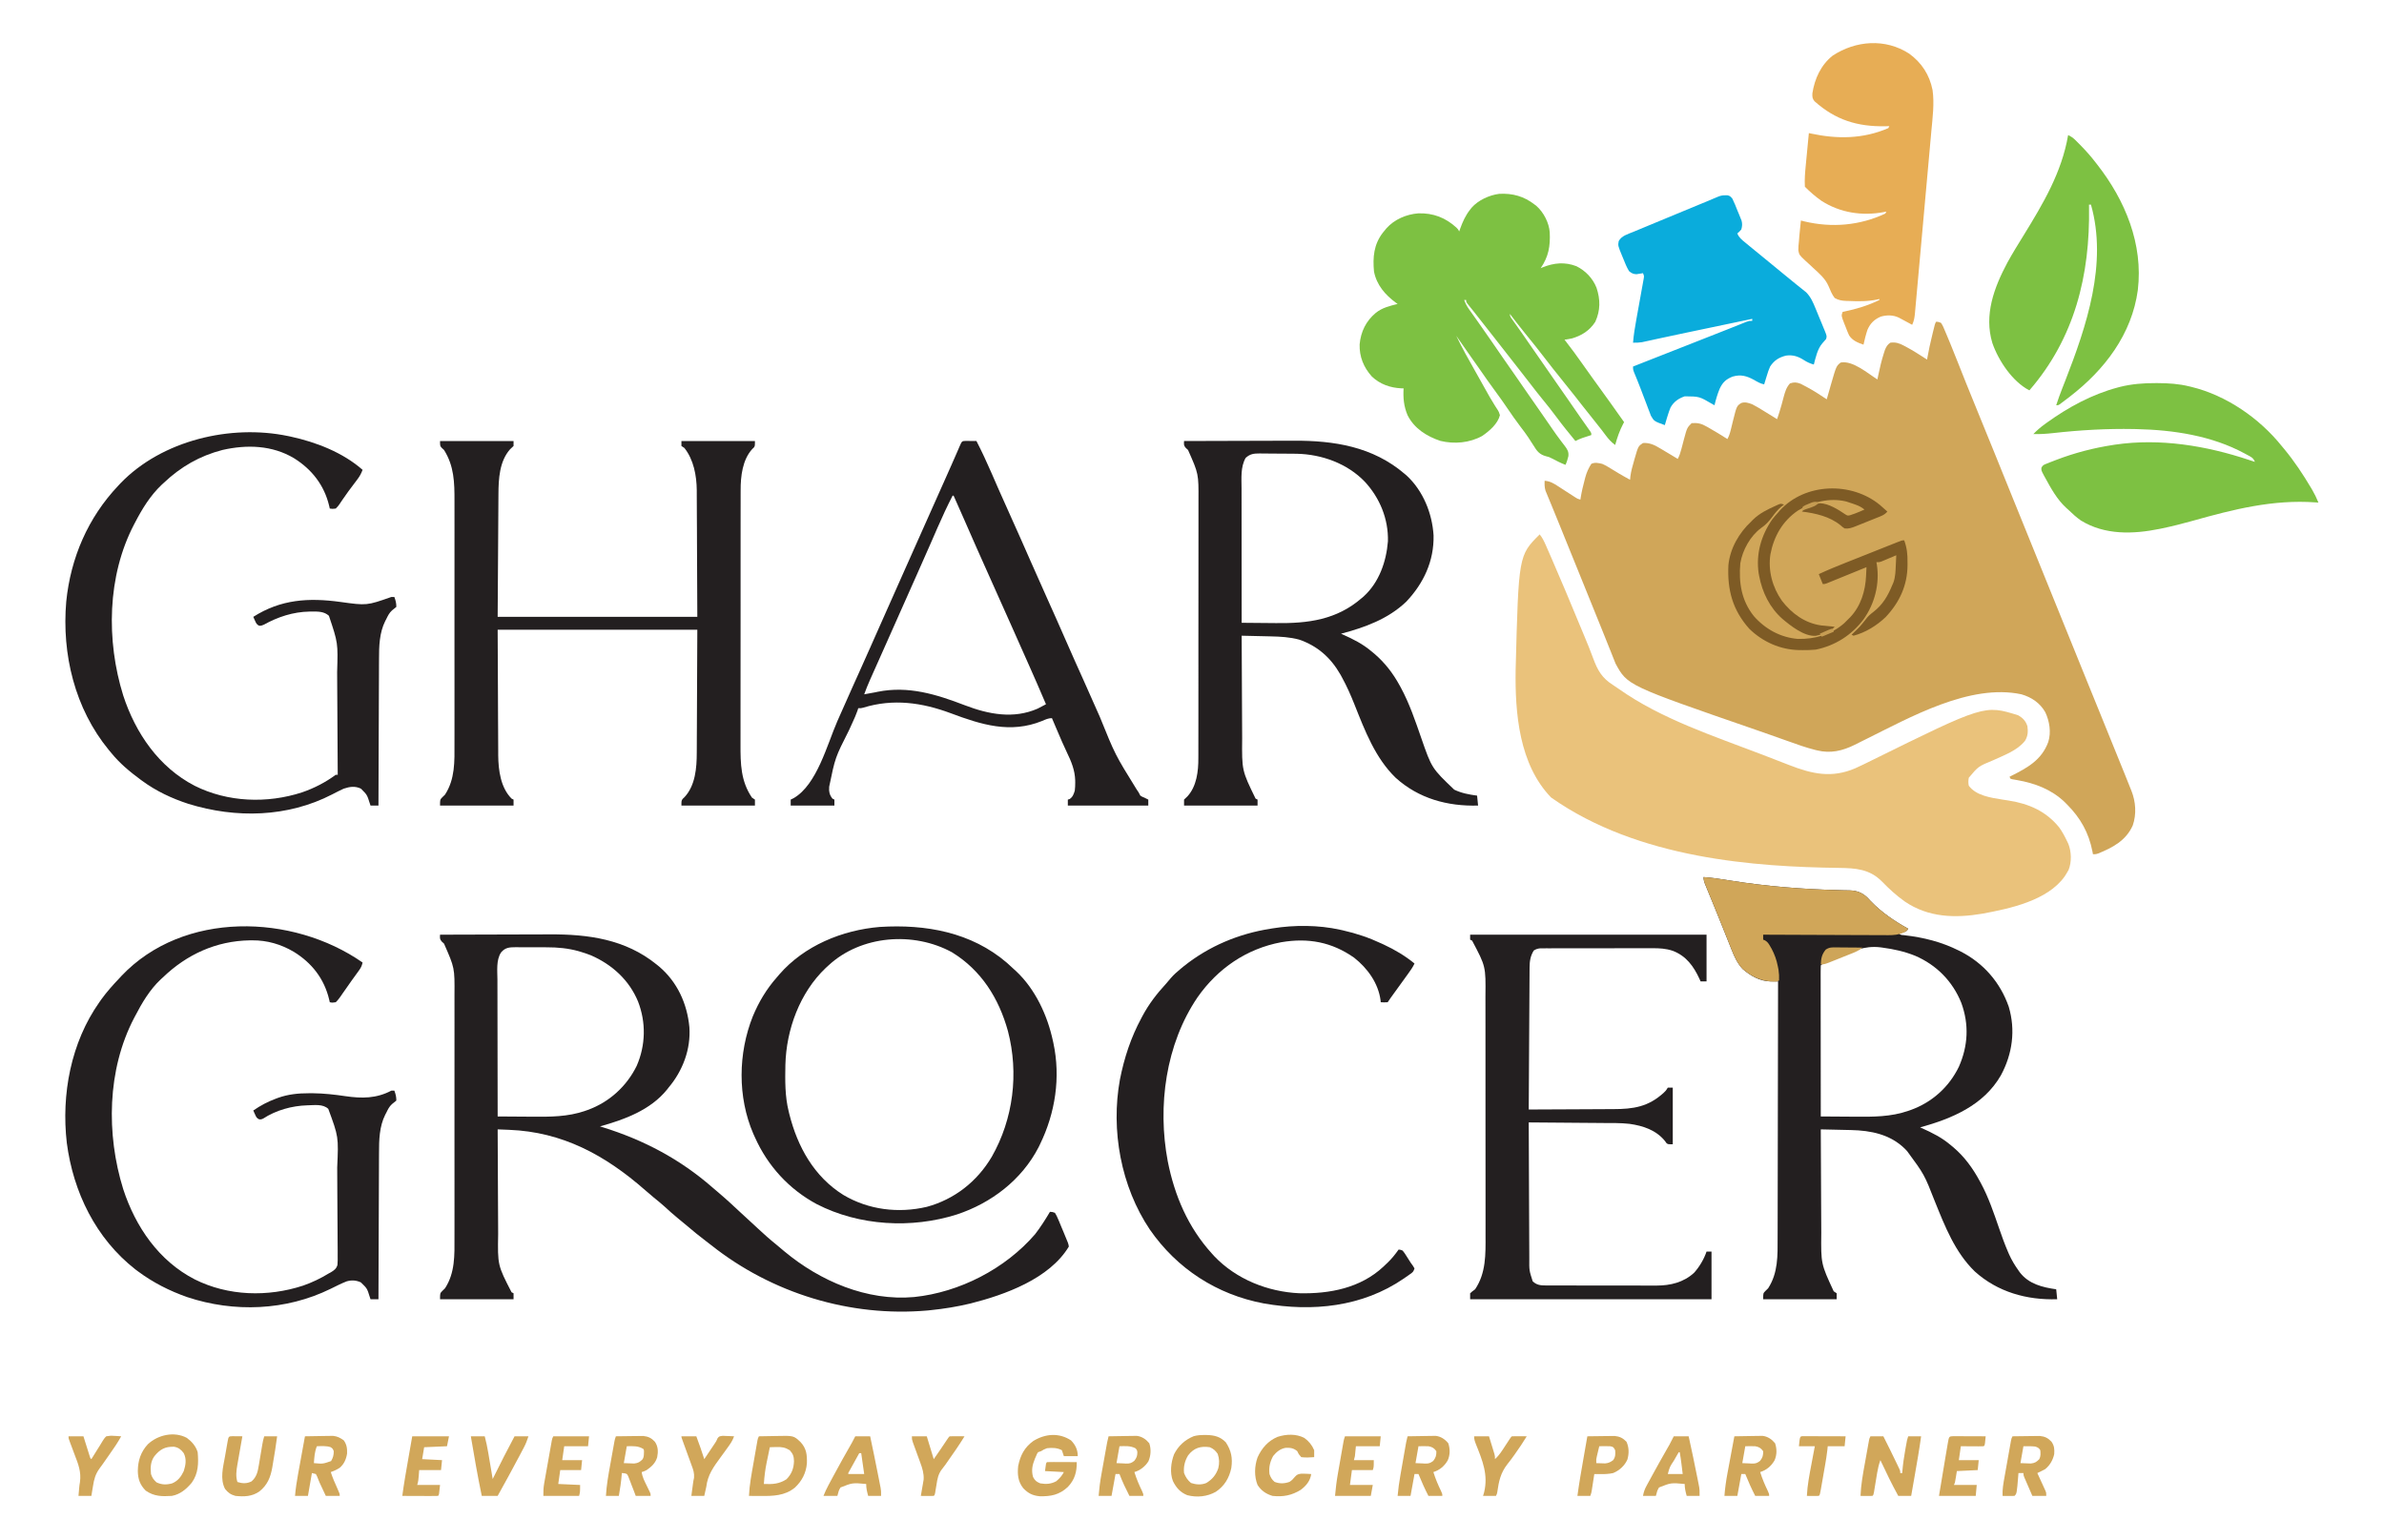
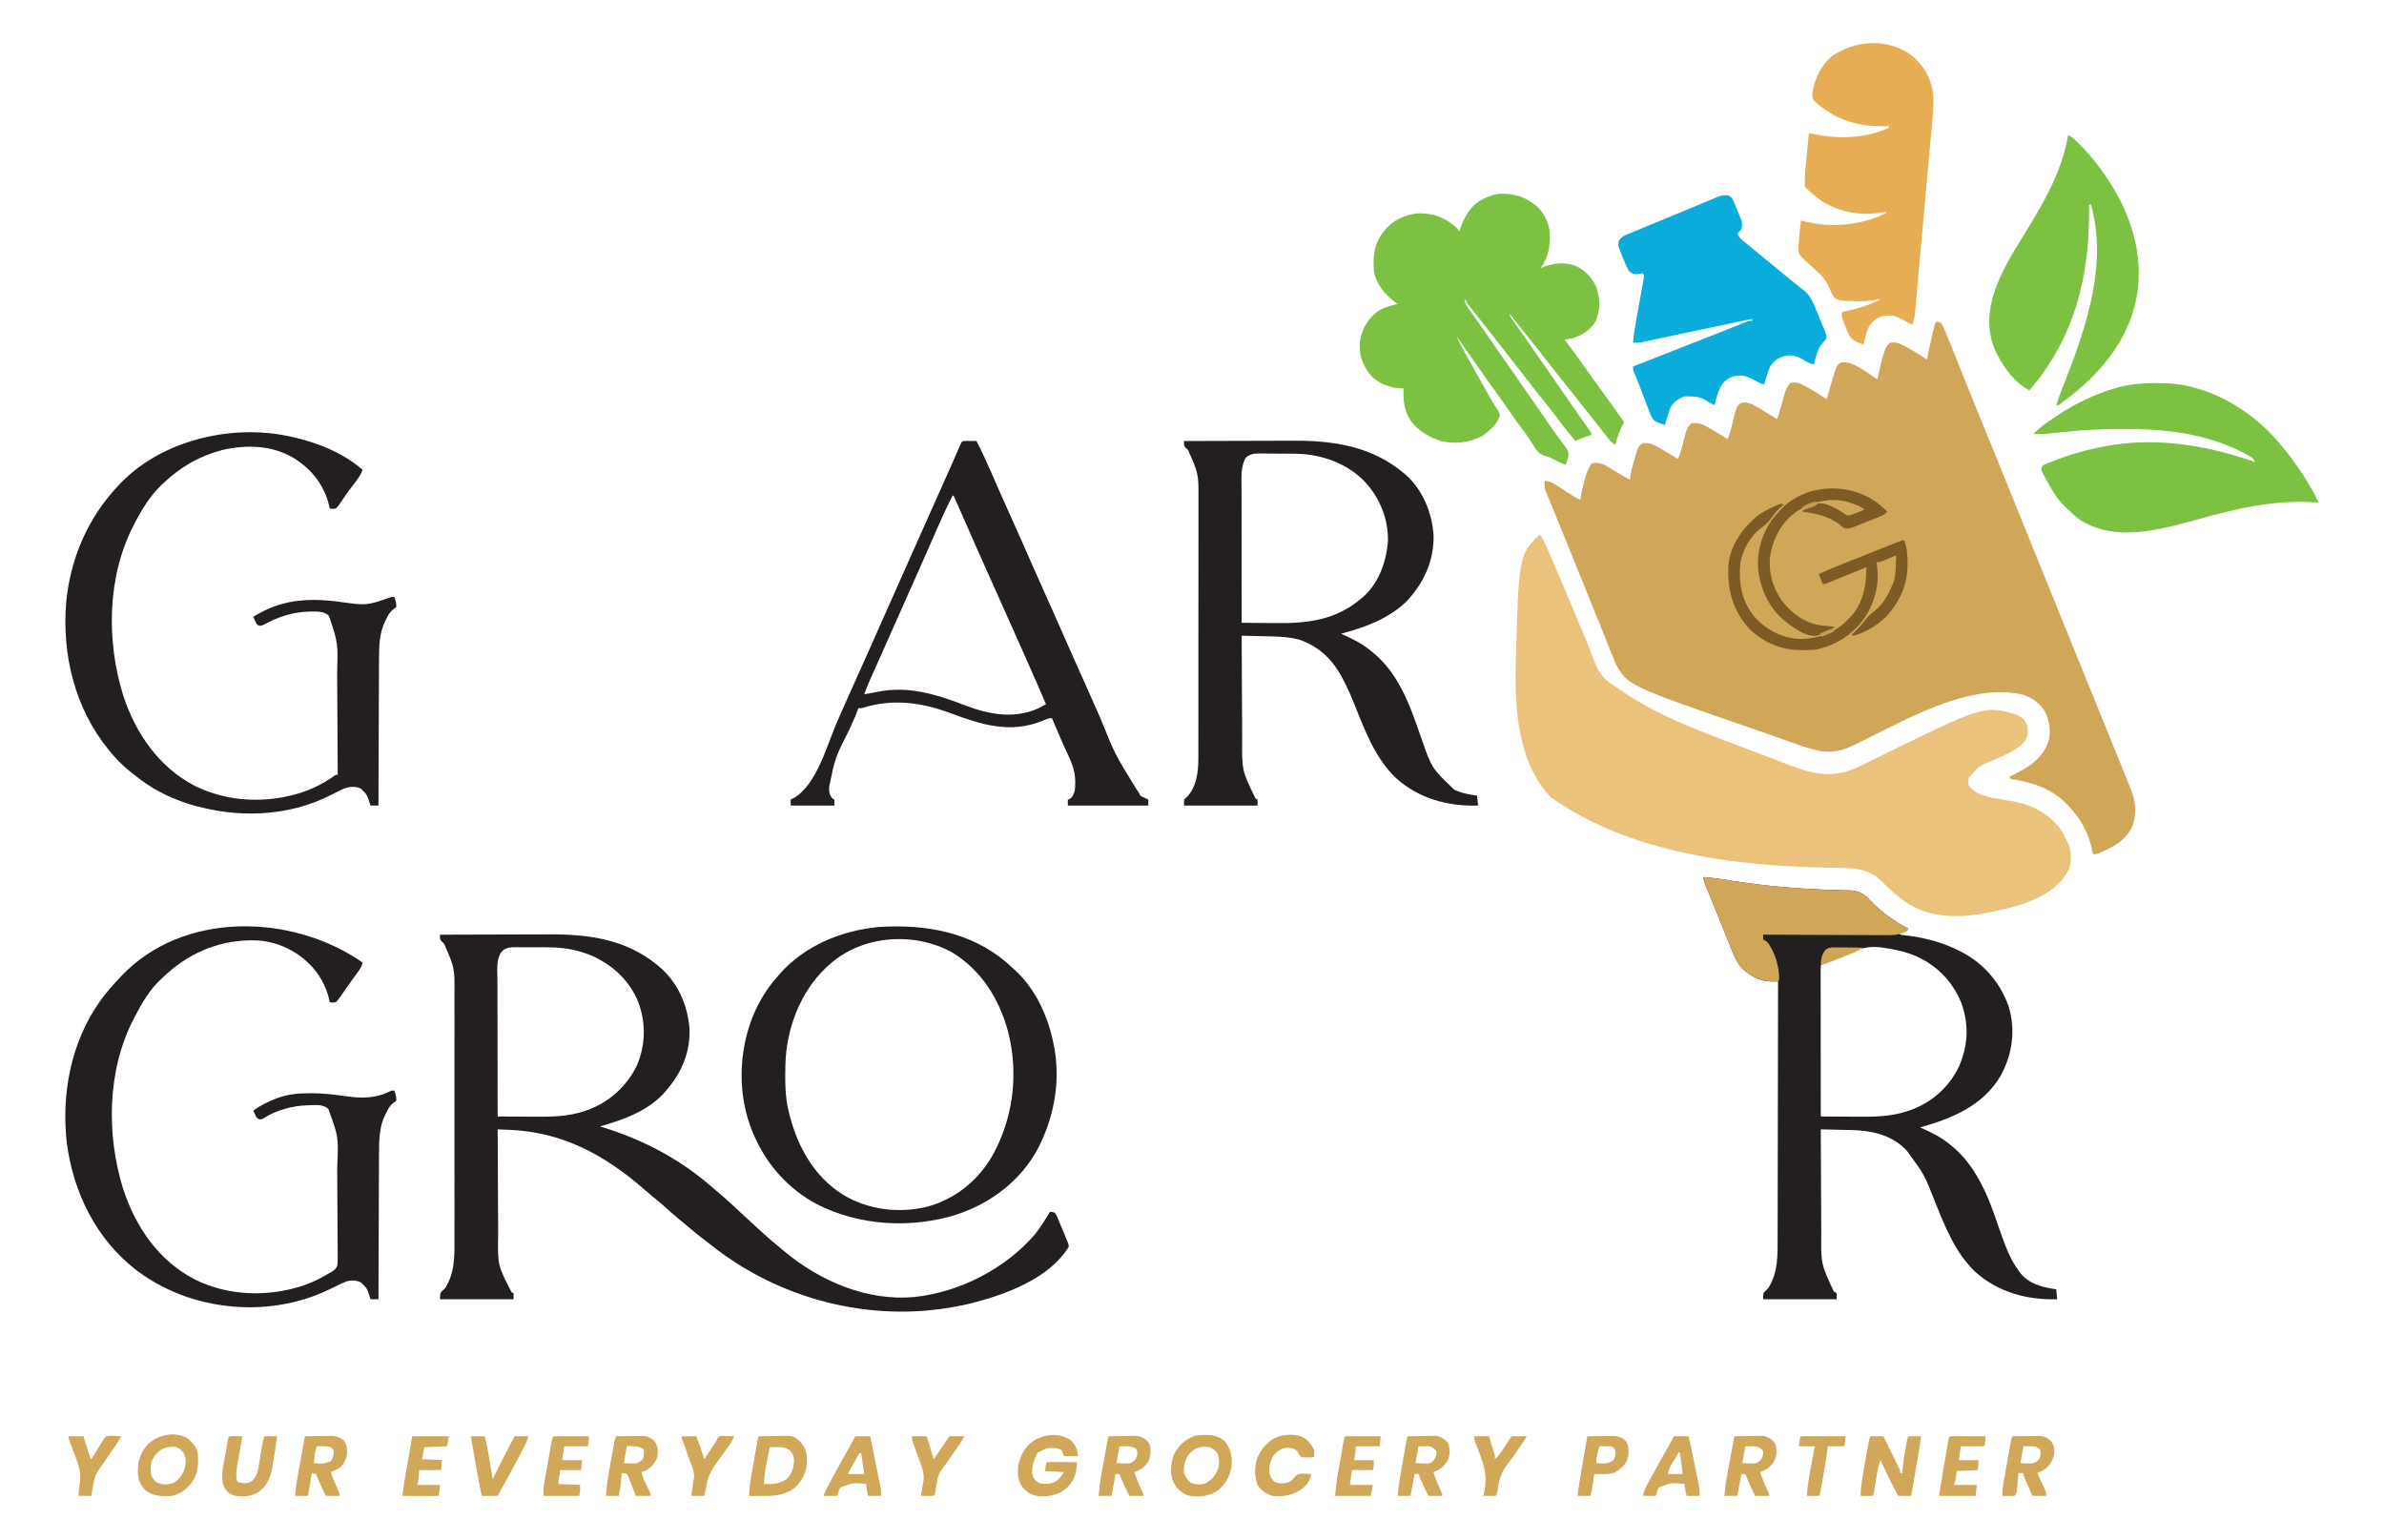
<svg xmlns="http://www.w3.org/2000/svg" version="1.1" width="2400" height="1550">
  <path d="M0 0 C2.237 -0.036 2.237 -0.036 5 1 C6.855 3.649 7.991 6.592 9.215 9.574 C9.598 10.467 9.981 11.359 10.376 12.279 C11.609 15.176 12.809 18.085 14 21 C14.388 21.943 14.775 22.886 15.175 23.858 C17.595 29.77 19.962 35.703 22.31 41.644 C24.488 47.155 26.682 52.659 28.875 58.164 C29.313 59.265 29.751 60.365 30.203 61.499 C34.091 71.256 38.059 80.978 42.062 90.688 C47.951 104.978 53.776 119.293 59.562 133.625 C59.965 134.622 60.367 135.618 60.782 136.645 C62.382 140.608 63.981 144.57 65.581 148.533 C69.295 157.734 73.021 166.93 76.75 176.125 C77.359 177.628 77.969 179.131 78.578 180.633 C79.782 183.601 80.986 186.569 82.189 189.536 C84.98 196.416 87.769 203.297 90.558 210.177 C92.122 214.035 93.686 217.892 95.25 221.75 C95.875 223.292 96.5 224.833 97.125 226.375 C97.589 227.52 97.589 227.52 98.062 228.688 C109 255.667 119.938 282.646 130.875 309.625 C131.184 310.388 131.494 311.151 131.813 311.938 C132.437 313.479 133.062 315.019 133.687 316.56 C135.254 320.428 136.822 324.295 138.39 328.162 C141.139 334.942 143.887 341.721 146.633 348.501 C148.109 352.147 149.586 355.792 151.062 359.438 C151.362 360.176 151.661 360.914 151.969 361.675 C156.033 371.707 160.113 381.733 164.203 391.754 C172.889 413.035 181.568 434.318 190.121 455.653 C190.91 457.621 191.7 459.588 192.49 461.555 C193.576 464.257 194.658 466.96 195.738 469.664 C196.057 470.456 196.376 471.248 196.704 472.064 C201.098 483.097 202.004 495.636 198.062 507 C191.288 522.267 177.825 529.333 163.129 535.301 C161 536 161 536 158 536 C157.762 534.693 157.762 534.693 157.52 533.359 C153.811 514.43 145.518 499.537 132 486 C131.196 485.184 130.391 484.368 129.562 483.527 C116.208 470.722 99.499 464.454 81.539 461.343 C80.706 461.195 79.873 461.047 79.016 460.895 C78.266 460.769 77.516 460.644 76.743 460.515 C76.168 460.345 75.593 460.175 75 460 C74.67 459.34 74.34 458.68 74 458 C74.785 457.608 74.785 457.608 75.585 457.209 C92.061 448.929 106.347 441.15 113 423 C116.103 413.152 114.286 402.158 110 393 C104.66 383.648 96.215 377.993 86 375 C34.065 363.88 -26.35 398.371 -71.633 420.738 C-72.24 421.037 -72.848 421.336 -73.474 421.643 C-76.304 423.036 -79.126 424.442 -81.936 425.877 C-94.221 431.978 -106.255 434.759 -119.734 431.434 C-120.461 431.258 -121.188 431.082 -121.936 430.901 C-131.238 428.555 -140.227 425.293 -149.25 422.062 C-151.142 421.392 -153.035 420.722 -154.928 420.053 C-158.773 418.693 -162.617 417.329 -166.459 415.962 C-171.551 414.154 -176.654 412.38 -181.762 410.617 C-310.614 366.083 -310.614 366.083 -322.583 344.091 C-323.035 342.955 -323.487 341.819 -323.953 340.648 C-324.21 340.014 -324.467 339.38 -324.732 338.727 C-325.585 336.615 -326.417 334.495 -327.25 332.375 C-327.857 330.862 -328.465 329.349 -329.074 327.837 C-330.379 324.594 -331.676 321.348 -332.967 318.099 C-335.012 312.959 -337.087 307.832 -339.168 302.707 C-339.876 300.963 -340.584 299.218 -341.292 297.474 C-341.646 296.604 -341.999 295.735 -342.362 294.839 C-344.169 290.384 -345.969 285.926 -347.77 281.469 C-351.406 272.467 -355.05 263.468 -358.699 254.471 C-359.623 252.193 -360.546 249.915 -361.47 247.637 C-364.915 239.139 -368.363 230.641 -371.814 222.145 C-373.396 218.247 -374.977 214.348 -376.553 210.448 C-377.166 208.932 -377.778 207.417 -378.391 205.902 C-378.69 205.161 -378.99 204.42 -379.298 203.656 C-381.089 199.23 -382.899 194.812 -384.723 190.4 C-385.867 187.63 -387.002 184.856 -388.135 182.081 C-388.662 180.795 -389.194 179.512 -389.731 178.23 C-390.466 176.473 -391.184 174.709 -391.902 172.945 C-392.513 171.468 -392.513 171.468 -393.136 169.961 C-394.136 166.533 -394.149 163.553 -394 160 C-388.409 160.468 -384.874 162.621 -380.312 165.625 C-379.614 166.073 -378.916 166.521 -378.197 166.982 C-376.125 168.312 -374.062 169.655 -372 171 C-369.899 172.359 -367.794 173.712 -365.688 175.062 C-364.425 175.884 -364.425 175.884 -363.137 176.723 C-360.941 178.139 -360.941 178.139 -358 179 C-357.914 178.415 -357.827 177.83 -357.738 177.227 C-356.714 170.97 -355.273 164.867 -353.625 158.75 C-353.428 157.994 -353.231 157.238 -353.029 156.459 C-351.648 151.459 -349.834 147.358 -347 143 C-343.45 141.225 -339.767 142.13 -336 143 C-332.648 144.466 -329.599 146.314 -326.5 148.25 C-324.907 149.214 -323.313 150.178 -321.719 151.141 C-320.947 151.613 -320.174 152.086 -319.379 152.572 C-315.642 154.815 -311.826 156.913 -308 159 C-307.894 157.899 -307.789 156.798 -307.68 155.664 C-307.021 150.415 -305.601 145.444 -304.125 140.375 C-303.868 139.46 -303.612 138.545 -303.348 137.602 C-299.777 125.185 -299.777 125.185 -295 122 C-288.528 121.596 -283.448 123.887 -278.062 127.188 C-277.377 127.59 -276.692 127.993 -275.986 128.408 C-273.982 129.591 -271.99 130.793 -270 132 C-268.926 132.637 -267.852 133.274 -266.746 133.93 C-264.488 135.272 -262.24 136.627 -260 138 C-258.284 134.863 -257.314 131.808 -256.414 128.352 C-255.977 126.72 -255.977 126.72 -255.531 125.055 C-254.93 122.777 -254.333 120.499 -253.742 118.219 C-250.615 106.615 -250.615 106.615 -246 102 C-239.958 101.53 -236.074 102.415 -230.812 105.5 C-229.86 106.033 -229.86 106.033 -228.888 106.576 C-222.482 110.197 -216.214 114.06 -210 118 C-208.369 115.006 -207.432 112.169 -206.633 108.859 C-206.387 107.871 -206.14 106.882 -205.887 105.863 C-205.383 103.804 -204.883 101.744 -204.387 99.684 C-200.645 84.738 -200.645 84.738 -196.117 81.763 C-192.233 80.363 -188.714 81.626 -185 83 C-180.5 85.314 -176.226 87.943 -171.938 90.625 C-170.775 91.34 -169.611 92.053 -168.447 92.766 C-165.624 94.499 -162.809 96.244 -160 98 C-158.363 93.283 -156.845 88.557 -155.535 83.738 C-155.171 82.401 -155.171 82.401 -154.799 81.037 C-154.305 79.211 -153.818 77.383 -153.338 75.553 C-151.938 70.468 -150.668 65.948 -147 62 C-142.706 60.577 -140.564 60.796 -136.309 62.336 C-135.008 62.995 -133.717 63.676 -132.438 64.375 C-131.754 64.732 -131.07 65.089 -130.365 65.457 C-123.311 69.215 -116.62 73.532 -110 78 C-109.809 77.325 -109.618 76.651 -109.421 75.956 C-108.536 72.844 -107.643 69.734 -106.75 66.625 C-106.45 65.564 -106.149 64.503 -105.84 63.41 C-100.403 44.553 -100.403 44.553 -96 41 C-83.796 38.663 -68.835 51.848 -59 58 C-58.769 56.875 -58.539 55.749 -58.301 54.59 C-56.672 46.842 -54.932 39.165 -52.5 31.625 C-52.118 30.442 -51.737 29.258 -51.344 28.039 C-49.902 24.778 -48.93 23.037 -46 21 C-40.681 20.317 -37.257 21.429 -32.562 23.875 C-31.978 24.178 -31.393 24.481 -30.791 24.793 C-23.281 28.773 -16.136 33.394 -9 38 C-8.891 37.357 -8.782 36.715 -8.67 36.053 C-7.368 28.608 -5.72 21.281 -3.938 13.938 C-3.669 12.812 -3.4 11.686 -3.123 10.525 C-1.13 2.26 -1.13 2.26 0 0 Z " fill="#D0A659" transform="translate(1949,324)" />
  <path d="M0 0 C2.685 3.263 4.314 6.631 6.012 10.492 C6.297 11.137 6.581 11.782 6.875 12.446 C7.818 14.587 8.753 16.731 9.688 18.875 C10.356 20.401 11.025 21.927 11.694 23.453 C21.638 46.196 31.162 69.12 40.665 92.05 C42.124 95.57 43.59 99.087 45.062 102.603 C48.092 109.858 51.084 117.103 53.766 124.496 C58.326 136.879 62.737 144.703 74.071 151.788 C75.95 152.969 77.753 154.218 79.559 155.508 C122.827 186.06 175.331 203.003 224.351 221.827 C228.816 223.543 233.277 225.269 237.735 227.003 C240.838 228.209 243.943 229.41 247.049 230.61 C248.44 231.148 249.83 231.688 251.22 232.231 C274.494 241.31 294.062 245.572 317.644 235.506 C323.184 233.02 328.622 230.334 334.063 227.642 C447.766 171.537 447.766 171.537 481.75 182.125 C486.438 184.83 489.25 187.749 491 193 C491.777 198.446 491.545 202.9 488.688 207.688 C480.921 217.646 467.432 222.327 456.244 227.523 C441.664 233.517 441.664 233.517 432 245 C431.498 247.795 431.411 250.214 432 253 C439.293 263.028 454.302 265.126 465.816 266.965 C467.898 267.29 469.98 267.614 472.062 267.938 C492.55 271.178 509.704 278.598 523 295 C526.168 299.422 528.665 304.096 531 309 C531.379 309.777 531.758 310.555 532.148 311.355 C535.393 319.289 535.671 329.932 532.438 337.875 C531.309 339.961 531.309 339.961 530 342 C529.537 342.735 529.074 343.47 528.598 344.227 C511.377 368.732 473.181 376.774 445.695 381.841 C418.298 386.511 391.179 385.742 367.551 369.586 C359.289 363.701 351.775 356.925 344.75 349.625 C332.279 336.888 318.144 335.987 301.227 335.761 C218.276 334.632 99.713 327.056 11.5 264.875 C-20.646 231.597 -24.9 180.162 -24.184 136.215 C-21.213 21.213 -21.213 21.213 0 0 Z " fill="#EAC27B" transform="translate(1550,538)" />
  <path d="M0 0 C8.861 0.597 17.565 1.99 26.321 3.411 C63.299 9.362 100.268 12.294 137.703 13.199 C138.812 13.231 139.921 13.262 141.063 13.294 C143.009 13.346 144.955 13.381 146.902 13.395 C154.316 13.587 159.777 15.632 165.133 20.848 C166.138 21.912 167.135 22.984 168.125 24.062 C179.371 35.731 191.889 44.125 206 52 C204.695 54.61 203.642 54.681 200.938 55.625 C200.204 55.885 199.471 56.146 198.715 56.414 C198.149 56.607 197.583 56.801 197 57 C198.523 58.523 200.051 58.32 202.172 58.543 C221.476 60.752 239.576 65.27 257 74 C257.604 74.301 258.208 74.603 258.83 74.913 C281.841 86.642 298.728 106.088 307.227 130.527 C314.196 154.018 310.977 178.007 299.36 199.502 C282.004 229.808 250.118 243.142 218 252 C218.513 252.226 219.025 252.451 219.554 252.683 C230.341 257.477 239.963 262.306 249 270 C249.857 270.708 250.714 271.415 251.598 272.145 C262.823 281.774 271.022 293.099 278 306 C278.37 306.674 278.741 307.348 279.122 308.042 C286.961 322.581 292.184 338.155 297.559 353.724 C300.388 361.892 303.276 369.987 306.734 377.914 C307.01 378.547 307.286 379.18 307.57 379.831 C310.156 385.605 313.317 390.868 317 396 C317.458 396.654 317.915 397.307 318.387 397.98 C327.425 409.713 341.121 413.004 355 415 C355.33 418.3 355.66 421.6 356 425 C325.457 426.001 295.91 417.741 273 397 C253.214 377.756 243.084 351.883 232.938 326.75 C222.226 299.416 222.226 299.416 205 276 C204.269 275.22 203.538 274.44 202.785 273.637 C188.047 259.046 168.393 255.087 148.371 254.684 C147.496 254.663 146.621 254.642 145.719 254.621 C142.959 254.556 140.198 254.497 137.438 254.438 C135.551 254.394 133.665 254.351 131.779 254.307 C127.186 254.2 122.593 254.099 118 254 C118.061 270.674 118.138 287.347 118.236 304.021 C118.281 311.764 118.32 319.507 118.346 327.251 C118.37 334.008 118.403 340.764 118.449 347.52 C118.472 351.091 118.491 354.662 118.498 358.233 C118.173 389.32 118.173 389.32 131 417 C131.99 417.66 132.98 418.32 134 419 C134 420.98 134 422.96 134 425 C109.58 425 85.16 425 60 425 C60 419 60 419 62.188 416.75 C63.116 415.842 64.044 414.935 65 414 C75.073 398.498 74.597 381.005 74.549 363.249 C74.544 359.775 74.562 356.3 74.577 352.826 C74.6 346.824 74.609 340.821 74.608 334.818 C74.606 326.14 74.627 317.461 74.652 308.783 C74.693 294.699 74.717 280.615 74.729 266.531 C74.741 252.858 74.761 239.186 74.792 225.514 C74.794 224.67 74.796 223.825 74.798 222.955 C74.808 218.719 74.818 214.482 74.828 210.246 C74.911 175.164 74.965 140.082 75 105 C73.971 105.009 73.971 105.009 72.922 105.018 C72.021 105.023 71.121 105.027 70.194 105.032 C68.856 105.041 68.856 105.041 67.49 105.05 C56.506 104.828 47.209 99.381 39.176 92.391 C34.11 86.824 31.047 80.277 28.32 73.332 C27.99 72.511 27.66 71.689 27.32 70.843 C26.248 68.169 25.186 65.491 24.125 62.812 C23.381 60.95 22.636 59.088 21.891 57.226 C20.743 54.36 19.597 51.493 18.453 48.625 C15.851 42.106 13.214 35.603 10.551 29.109 C9.851 27.399 9.151 25.688 8.451 23.977 C7.45 21.531 6.447 19.086 5.44 16.643 C4.517 14.401 3.599 12.156 2.684 9.91 C2.272 8.919 2.272 8.919 1.853 7.909 C0.711 5.093 0 3.072 0 0 Z M134.383 81.466 C130.043 83.434 125.646 85.241 121.23 87.031 C119.07 87.807 119.07 87.807 118 89 C117.903 90.962 117.878 92.927 117.88 94.891 C117.878 96.171 117.877 97.451 117.876 98.771 C117.879 100.203 117.883 101.635 117.886 103.067 C117.887 104.564 117.887 106.062 117.886 107.56 C117.886 111.638 117.892 115.716 117.899 119.795 C117.905 124.052 117.905 128.31 117.907 132.567 C117.91 140.635 117.918 148.702 117.928 156.77 C117.939 165.953 117.945 175.135 117.95 184.317 C117.96 203.212 117.978 222.106 118 241 C125.79 241.07 133.58 241.123 141.371 241.155 C144.99 241.171 148.609 241.192 152.228 241.226 C170.67 241.397 188.529 241.462 206.188 235.312 C206.928 235.058 207.669 234.804 208.432 234.542 C229.921 226.825 247.051 211.501 257 191 C266.306 170.025 267.428 148.356 259.473 126.668 C250.728 104.888 234.476 88.441 212.973 79.207 C202.308 74.903 191.399 72.494 180 71 C179.03 70.866 179.03 70.866 178.04 70.729 C161.703 68.778 148.885 74.787 134.383 81.466 Z " fill="#231F20" transform="translate(1715,883)" />
  <path d="M0 0 C17.63 -0.07 35.26 -0.123 52.891 -0.155 C61.079 -0.171 69.267 -0.192 77.456 -0.226 C84.603 -0.256 91.75 -0.276 98.898 -0.282 C102.673 -0.286 106.448 -0.295 110.223 -0.317 C149.248 -0.537 186.703 4.593 218 30 C218.877 30.71 219.753 31.421 220.656 32.152 C238.896 47.718 248.746 69.415 251 93 C252.599 115.283 244.28 137.129 230 154 C229.504 154.641 229.007 155.281 228.496 155.941 C211.878 176.558 185.64 186.165 161 193 C161.848 193.26 162.696 193.52 163.569 193.788 C204.983 206.639 241.615 225.946 274.433 254.639 C276.069 256.06 277.722 257.46 279.379 258.855 C287.574 265.774 295.438 272.997 303.242 280.351 C306.808 283.696 310.424 286.985 314.035 290.281 C316.118 292.185 318.186 294.104 320.246 296.031 C326.101 301.5 332.021 306.787 338.277 311.801 C341.107 314.086 343.862 316.448 346.625 318.812 C382.6 348.746 429.696 369.08 477.293 364.793 C522.963 360.059 568.931 336.453 599.023 301.559 C604.534 294.425 609.424 286.761 614 279 C616.294 279.093 616.294 279.093 619 280 C620.383 282.223 621.337 284.12 622.297 286.52 C622.576 287.175 622.855 287.829 623.143 288.504 C624.03 290.6 624.89 292.706 625.75 294.812 C626.343 296.22 626.938 297.627 627.535 299.033 C632.594 311.054 632.594 311.054 633 314 C613.478 346.467 568.465 362.588 534.007 371.277 C520.826 374.445 507.483 376.633 494 378 C492.926 378.112 491.852 378.224 490.746 378.34 C412.728 385.193 334.034 360.982 272.873 312.476 C271.103 311.081 269.317 309.711 267.52 308.352 C260.871 303.322 254.455 298.075 248.125 292.656 C245.249 290.198 242.319 287.813 239.375 285.438 C234.666 281.609 230.2 277.563 225.734 273.457 C222.259 270.334 218.645 267.409 215.008 264.477 C212.14 262.115 209.339 259.696 206.546 257.247 C166.39 222.04 123.437 198.522 69.41 196.449 C68.308 196.405 67.206 196.361 66.07 196.316 C63.38 196.209 60.69 196.103 58 196 C58.061 212.821 58.138 229.642 58.236 246.464 C58.281 254.275 58.32 262.087 58.346 269.899 C58.37 276.715 58.403 283.53 58.449 290.345 C58.472 293.948 58.491 297.551 58.498 301.153 C57.951 332.694 57.951 332.694 72 360 C72.66 360.33 73.32 360.66 74 361 C74 362.98 74 364.96 74 367 C49.58 367 25.16 367 0 367 C0 361 0 361 2.188 358.75 C3.116 357.842 4.044 356.935 5 356 C15.208 340.29 14.591 322.54 14.523 304.553 C14.514 300.977 14.528 297.4 14.539 293.823 C14.557 286.835 14.553 279.848 14.541 272.86 C14.532 267.175 14.531 261.491 14.535 255.806 C14.536 254.994 14.536 254.182 14.537 253.345 C14.538 251.695 14.54 250.045 14.541 248.395 C14.552 232.955 14.539 217.515 14.518 202.075 C14.5 188.857 14.503 175.639 14.521 162.421 C14.543 147.034 14.551 131.647 14.539 116.26 C14.538 114.616 14.537 112.972 14.535 111.328 C14.534 110.115 14.534 110.115 14.533 108.877 C14.53 103.207 14.536 97.536 14.545 91.866 C14.556 84.945 14.553 78.024 14.532 71.103 C14.522 67.579 14.517 64.055 14.531 60.531 C14.735 33.45 14.735 33.45 4 9 C3.278 8.345 2.556 7.69 1.812 7.016 C-0.463 4.485 -0.157 3.295 0 0 Z M61.45 17.839 C56.365 25.418 57.727 36.478 57.773 45.18 C57.774 46.689 57.773 48.198 57.772 49.707 C57.771 53.774 57.783 57.842 57.797 61.909 C57.81 66.17 57.811 70.432 57.813 74.693 C57.819 82.75 57.836 90.807 57.856 98.864 C57.878 108.042 57.889 117.219 57.899 126.397 C57.92 145.265 57.955 164.132 58 183 C65.79 183.07 73.58 183.123 81.371 183.155 C84.99 183.171 88.609 183.192 92.228 183.226 C110.67 183.397 128.529 183.462 146.188 177.312 C146.928 177.058 147.669 176.804 148.432 176.542 C170.249 168.707 187.81 152.762 198 132 C207.015 111.251 207.492 88.3 199.312 67.25 C190.348 45.618 173.166 30.041 151.913 20.77 C148.478 19.387 144.982 18.253 141.438 17.188 C140.79 16.993 140.143 16.798 139.476 16.597 C128.996 13.665 118.376 12.69 107.531 12.699 C105.845 12.693 105.845 12.693 104.125 12.686 C101.776 12.681 99.427 12.68 97.077 12.684 C93.481 12.688 89.885 12.664 86.289 12.639 C83.995 12.636 81.701 12.636 79.406 12.637 C77.8 12.623 77.8 12.623 76.161 12.609 C69.921 12.648 65.691 12.807 61.45 17.839 Z " fill="#231F20" transform="translate(443,941)" />
  <path d="M0 0 C0.616 0.478 1.232 0.956 1.867 1.449 C9.021 7.76 14.453 18.365 15.135 27.88 C15.806 41.644 13.991 52.458 6 64 C6.643 63.723 7.286 63.446 7.949 63.16 C19.379 58.578 30.345 57.531 42 62 C51.144 66.529 58.529 74.233 62.258 83.754 C66.164 95.575 66.217 106.477 61 118 C55.245 126.845 47.137 132.078 37.012 134.805 C34.677 135.287 32.364 135.697 30 136 C30.583 136.741 31.165 137.482 31.766 138.246 C37.152 145.147 42.304 152.18 47.327 159.35 C50.99 164.576 54.696 169.768 58.438 174.938 C59.246 176.055 59.246 176.055 60.071 177.196 C61.713 179.464 63.357 181.732 65 184 C73.415 195.611 81.757 207.267 90 219 C89.685 219.571 89.371 220.142 89.047 220.73 C85.427 227.589 83.092 234.544 81 242 C77.095 239.114 74.33 236.078 71.438 232.188 C70.561 231.022 69.684 229.858 68.805 228.695 C68.348 228.09 67.891 227.484 67.421 226.86 C65.021 223.719 62.541 220.642 60.062 217.562 C56.162 212.707 52.282 207.837 48.438 202.938 C47.986 202.362 47.535 201.787 47.07 201.195 C44.818 198.324 42.57 195.45 40.324 192.574 C35.425 186.309 30.468 180.098 25.438 173.938 C20.671 168.099 16.024 162.188 11.449 156.199 C4.4 146.972 -2.86 137.919 -10.205 128.927 C-15.264 122.714 -20.158 116.383 -25 110 C-25 112.732 -23.905 113.787 -22.324 116.008 C-21.749 116.821 -21.174 117.635 -20.582 118.473 C-19.957 119.348 -19.332 120.223 -18.688 121.125 C-17.389 122.961 -16.091 124.796 -14.793 126.633 C-14.146 127.546 -13.5 128.459 -12.833 129.399 C-10.357 132.912 -7.924 136.452 -5.5 140 C-1.372 146.028 2.805 152.019 7 158 C11.642 164.616 16.249 171.254 20.816 177.922 C25.098 184.164 29.446 190.359 33.793 196.556 C37.991 202.546 42.155 208.557 46.284 214.594 C49.414 219.167 52.607 223.691 55.855 228.18 C57 230 57 230 57 232 C56.18 232.266 55.36 232.531 54.516 232.805 C52.899 233.334 52.899 233.334 51.25 233.875 C49.649 234.397 49.649 234.397 48.016 234.93 C45.537 235.809 43.329 236.8 41 238 C34.502 230.119 28.077 222.211 22 214 C17.402 207.791 12.618 201.767 7.719 195.793 C3.946 191.186 0.272 186.516 -3.341 181.781 C-6.279 177.932 -9.253 174.115 -12.25 170.312 C-16.521 164.891 -20.766 159.451 -25 154 C-30.534 146.877 -36.093 139.773 -41.673 132.686 C-43.951 129.792 -46.225 126.896 -48.5 124 C-49.408 122.845 -50.315 121.69 -51.223 120.535 C-53.148 118.085 -55.072 115.635 -56.996 113.184 C-57.489 112.556 -57.981 111.929 -58.488 111.283 C-59.425 110.091 -60.361 108.898 -61.297 107.705 C-63.276 105.185 -65.264 102.683 -67.316 100.223 C-69 98 -69 98 -69 96 C-69.66 96 -70.32 96 -71 96 C-69.761 99.349 -68.375 102.149 -66.305 105.055 C-65.49 106.207 -65.49 106.207 -64.659 107.382 C-64.071 108.205 -63.482 109.027 -62.875 109.875 C-61.605 111.669 -60.336 113.463 -59.066 115.258 C-58.401 116.195 -57.736 117.133 -57.051 118.099 C-53.612 122.964 -50.212 127.857 -46.812 132.75 C-46.134 133.725 -45.456 134.7 -44.758 135.704 C-40.511 141.813 -36.287 147.938 -32.081 154.075 C-27.827 160.273 -23.508 166.425 -19.191 172.579 C-15.155 178.337 -11.157 184.12 -7.184 189.922 C-2.898 196.169 1.453 202.37 5.804 208.572 C9.885 214.393 13.944 220.229 17.931 226.115 C20.331 229.643 22.803 233.089 25.383 236.488 C25.944 237.241 26.505 237.995 27.083 238.771 C28.164 240.217 29.263 241.65 30.381 243.067 C32.985 246.583 34.399 248.86 33.895 253.312 C33.149 256.386 32.34 259.141 31 262 C26.25 260.188 21.829 257.888 17.328 255.535 C14.252 253.994 14.252 253.994 11.825 253.446 C4.838 251.658 2.353 248.34 -1.312 242.312 C-2.43 240.577 -3.551 238.844 -4.676 237.113 C-5.231 236.248 -5.786 235.382 -6.358 234.491 C-8.746 230.868 -11.353 227.436 -14 224 C-18.973 217.483 -23.621 210.781 -28.217 203.994 C-31.532 199.111 -34.921 194.302 -38.438 189.562 C-44.554 181.317 -50.405 172.891 -56.274 164.469 C-58.939 160.656 -61.625 156.859 -64.312 153.062 C-69.255 146.074 -74.145 139.05 -79 132 C-73.108 144.266 -66.515 156.073 -59.771 167.887 C-56.138 174.275 -52.549 180.687 -48.99 187.117 C-46.413 191.761 -43.813 196.36 -40.977 200.852 C-40.532 201.574 -40.088 202.295 -39.63 203.039 C-38.825 204.337 -37.996 205.619 -37.136 206.881 C-36.086 208.598 -36.086 208.598 -35 212 C-37.268 220.801 -45.612 227.907 -52.812 232.875 C-65.448 239.92 -80.926 241.261 -94.938 237.875 C-108.741 233.26 -121.313 225.353 -128 212 C-131.803 202.979 -132.524 194.716 -132 185 C-132.727 184.986 -133.454 184.972 -134.203 184.957 C-145.445 184.424 -155.742 180.869 -164 173 C-172.271 163.748 -176.574 153.119 -176.246 140.668 C-175.07 127.918 -169.858 117.233 -160 109 C-153.519 103.762 -145.94 101.996 -138 100 C-138.496 99.648 -138.993 99.296 -139.504 98.934 C-150.328 91.067 -159.187 80.934 -161.785 67.301 C-163.124 52.965 -161.984 40.099 -152.895 28.273 C-152.269 27.523 -151.644 26.773 -151 26 C-150.426 25.291 -149.853 24.582 -149.262 23.852 C-141.207 14.848 -129.119 9.689 -117.207 8.789 C-102.235 8.285 -89.666 13.165 -78.715 23.23 C-77 25 -77 25 -76 27 C-75.709 26.166 -75.417 25.332 -75.117 24.473 C-72.505 17.301 -69.749 11.001 -65 5 C-64.523 4.386 -64.046 3.773 -63.555 3.141 C-56.817 -4.511 -45.784 -9.529 -35.777 -10.852 C-22.214 -11.576 -10.723 -8.379 0 0 Z " fill="#7DC142" transform="translate(1545,206)" />
  <path d="M0 0 C17.63 -0.07 35.26 -0.123 52.891 -0.155 C61.079 -0.171 69.267 -0.192 77.456 -0.226 C84.603 -0.256 91.75 -0.276 98.898 -0.282 C102.673 -0.286 106.448 -0.295 110.223 -0.317 C151.125 -0.547 190.018 5.658 222 33 C222.686 33.583 223.372 34.165 224.078 34.766 C240.679 50.125 249.81 72.791 251.188 95.027 C251.73 120.836 241.163 143.239 223.75 161.688 C205.426 179.209 182.072 187.651 158 194 C158.513 194.226 159.025 194.451 159.554 194.683 C170.341 199.477 179.963 204.306 189 212 C189.857 212.708 190.714 213.415 191.598 214.145 C202.115 223.166 210.387 233.856 217 246 C217.376 246.681 217.753 247.362 218.141 248.063 C226.921 264.28 232.783 281.674 238.81 299.046 C249.346 329.365 249.346 329.365 272 351 C279.347 354.526 286.967 355.935 295 357 C295.33 360.3 295.66 363.6 296 367 C265.176 367.881 236.159 359.937 213 339 C192.32 318.888 182.025 291.467 171.54 265.181 C167.815 255.863 163.855 246.791 159 238 C158.493 237.072 157.987 236.144 157.465 235.188 C147.708 218.12 134.288 206.161 115.656 199.871 C106.433 197.411 97.001 196.882 87.492 196.684 C86.641 196.663 85.789 196.642 84.912 196.621 C82.233 196.556 79.554 196.497 76.875 196.438 C75.042 196.394 73.208 196.351 71.375 196.307 C66.917 196.2 62.458 196.099 58 196 C58.061 212.543 58.138 229.086 58.236 245.63 C58.281 253.312 58.32 260.995 58.346 268.678 C58.37 275.382 58.403 282.086 58.449 288.789 C58.472 292.332 58.491 295.875 58.498 299.418 C58.194 331.631 58.194 331.631 72 360 C72.66 360.33 73.32 360.66 74 361 C74 362.98 74 364.96 74 367 C49.58 367 25.16 367 0 367 C0 365.02 0 363.04 0 361 C1.142 359.858 2.294 358.725 3.5 357.652 C12.701 347.517 14.458 332.427 14.388 319.383 C14.393 318.17 14.398 316.958 14.404 315.708 C14.416 312.378 14.414 309.048 14.407 305.718 C14.402 302.112 14.415 298.507 14.425 294.902 C14.442 287.852 14.443 280.802 14.438 273.752 C14.434 268.017 14.435 262.282 14.44 256.547 C14.441 255.729 14.442 254.911 14.443 254.068 C14.444 252.405 14.446 250.742 14.447 249.079 C14.461 233.509 14.456 217.938 14.444 202.368 C14.434 188.149 14.447 173.93 14.471 159.711 C14.495 145.083 14.505 130.455 14.498 115.826 C14.495 107.625 14.497 99.424 14.515 91.222 C14.529 84.24 14.53 77.258 14.513 70.276 C14.504 66.72 14.502 63.163 14.517 59.607 C14.663 32.999 14.663 32.999 4 9 C3.278 8.344 2.556 7.688 1.812 7.012 C-0.465 4.484 -0.157 3.293 0 0 Z M62 17 C56.749 26.235 57.859 37.499 57.886 47.791 C57.887 49.27 57.887 50.75 57.886 52.229 C57.886 56.22 57.892 60.211 57.899 64.202 C57.905 68.382 57.905 72.562 57.907 76.742 C57.91 84.646 57.918 92.551 57.928 100.456 C57.939 109.459 57.945 118.463 57.95 127.467 C57.96 145.978 57.978 164.489 58 183 C65.869 183.094 73.737 183.164 81.606 183.207 C85.263 183.228 88.919 183.256 92.575 183.302 C124.904 183.698 153.666 180.051 179 158 C179.602 157.493 180.204 156.987 180.824 156.465 C196.398 142.271 203.581 121.459 205.246 100.973 C205.806 78.549 197.139 57.365 182 41 C164.383 22.625 138.68 13.372 113.505 12.823 C111.428 12.796 109.351 12.776 107.273 12.762 C106.167 12.754 105.061 12.746 103.921 12.737 C101.593 12.723 99.265 12.713 96.937 12.705 C94.559 12.693 92.181 12.673 89.803 12.643 C86.355 12.601 82.909 12.584 79.461 12.574 C78.401 12.557 77.342 12.539 76.25 12.521 C70.194 12.539 66.56 12.867 62 17 Z " fill="#231F20" transform="translate(1192,444)" />
-   <path d="M0 0 C24.42 0 48.84 0 74 0 C74 1.65 74 3.3 74 5 C72.848 6.118 71.69 7.231 70.5 8.309 C59.77 20.408 58.865 38.119 58.795 53.371 C58.785 54.743 58.775 56.116 58.764 57.488 C58.737 61.149 58.716 64.81 58.696 68.47 C58.676 71.911 58.652 75.351 58.627 78.792 C58.559 88.841 58.499 98.889 58.438 108.938 C58.293 131.398 58.149 153.859 58 177 C124.33 177 190.66 177 259 177 C258.897 154.519 258.794 132.037 258.688 108.875 C258.65 98.259 258.65 98.259 258.612 87.429 C258.575 81.04 258.575 81.04 258.535 74.651 C258.517 71.823 258.507 68.996 258.503 66.168 C258.497 62.544 258.476 58.92 258.446 55.297 C258.433 53.362 258.434 51.427 258.437 49.492 C258.28 34.781 255.346 18.838 246 7 C245.01 6.34 244.02 5.68 243 5 C243 3.35 243 1.7 243 0 C267.42 0 291.84 0 317 0 C317 5 317 5 315.863 6.598 C315.352 7.081 314.84 7.564 314.312 8.062 C304.454 18.828 302.535 35.599 302.612 49.579 C302.607 50.775 302.602 51.972 302.596 53.204 C302.584 56.485 302.586 59.765 302.593 63.045 C302.598 66.599 302.585 70.153 302.575 73.706 C302.558 80.653 302.557 87.599 302.562 94.546 C302.566 100.197 302.565 105.848 302.56 111.5 C302.559 112.307 302.558 113.113 302.557 113.945 C302.556 115.584 302.554 117.223 302.553 118.863 C302.539 134.21 302.544 149.558 302.556 164.905 C302.566 178.916 302.553 192.927 302.529 206.938 C302.505 221.358 302.495 235.777 302.502 250.197 C302.505 258.279 302.503 266.361 302.485 274.443 C302.471 281.324 302.47 288.205 302.487 295.085 C302.496 298.589 302.498 302.093 302.483 305.597 C302.415 324.939 302.744 342.443 314 359 C314.99 359.66 315.98 360.32 317 361 C317 362.98 317 364.96 317 367 C292.58 367 268.16 367 243 367 C243 362 243 362 244.355 360.184 C244.96 359.607 245.565 359.031 246.188 358.438 C257.041 346.707 258.45 328.986 258.432 313.743 C258.442 312.359 258.452 310.976 258.464 309.592 C258.491 305.934 258.501 302.276 258.506 298.618 C258.515 295.168 258.539 291.718 258.562 288.267 C258.62 278.22 258.652 268.172 258.688 258.125 C258.791 235.644 258.894 213.162 259 190 C192.67 190 126.34 190 58 190 C58.103 212.296 58.206 234.591 58.312 257.562 C58.337 264.578 58.362 271.594 58.388 278.823 C58.425 285.162 58.425 285.162 58.465 291.502 C58.483 294.306 58.493 297.109 58.497 299.913 C58.503 303.508 58.524 307.102 58.554 310.697 C58.567 312.613 58.566 314.53 58.563 316.447 C58.723 331.392 60.972 348.972 72 360 C72.66 360.33 73.32 360.66 74 361 C74 362.98 74 364.96 74 367 C49.58 367 25.16 367 0 367 C0 361 0 361 2.188 358.75 C3.116 357.842 4.044 356.935 5 356 C15.211 340.286 14.591 322.53 14.523 304.539 C14.514 300.96 14.528 297.381 14.539 293.802 C14.557 286.811 14.553 279.82 14.541 272.828 C14.532 267.141 14.531 261.454 14.535 255.767 C14.536 254.955 14.536 254.142 14.537 253.306 C14.538 251.655 14.54 250.004 14.541 248.353 C14.552 232.908 14.539 217.464 14.518 202.019 C14.5 188.794 14.503 175.57 14.521 162.345 C14.543 146.952 14.551 131.559 14.539 116.166 C14.538 114.522 14.537 112.877 14.535 111.233 C14.534 110.019 14.534 110.019 14.533 108.782 C14.53 103.108 14.536 97.434 14.545 91.76 C14.556 84.837 14.553 77.913 14.532 70.99 C14.522 67.464 14.517 63.938 14.531 60.412 C14.584 41.772 14.231 25.294 4 9 C3.278 8.334 2.556 7.667 1.812 6.98 C0 5 0 5 0 0 Z " fill="#231F20" transform="translate(443,444)" />
  <path d="M0 0 C-0.599 2.964 -1.474 4.988 -3.23 7.441 C-3.697 8.099 -4.163 8.756 -4.644 9.434 C-5.153 10.136 -5.663 10.839 -6.188 11.562 C-6.715 12.294 -7.242 13.025 -7.786 13.779 C-8.922 15.353 -10.061 16.925 -11.202 18.496 C-13.066 21.091 -14.884 23.714 -16.699 26.344 C-17.924 28.084 -19.149 29.823 -20.375 31.562 C-21.23 32.821 -21.23 32.821 -22.102 34.106 C-23.638 36.253 -25.07 38.198 -27 40 C-30.414 40.527 -30.414 40.527 -33 40 C-33.219 39.045 -33.438 38.09 -33.664 37.105 C-38.657 16.345 -51.042 0.378 -69.312 -10.812 C-82.128 -18.363 -96.049 -22.411 -110.938 -22.312 C-111.841 -22.308 -112.745 -22.303 -113.677 -22.298 C-147.284 -21.726 -176.973 -8.159 -201 15 C-202.06 15.965 -202.06 15.965 -203.141 16.949 C-214.196 27.308 -222.082 40.662 -229 54 C-229.512 54.969 -229.512 54.969 -230.034 55.958 C-257.211 107.958 -258.14 172.88 -240.98 228.098 C-228.565 266.154 -205.098 300.451 -168.942 319.027 C-135.292 335.882 -95.388 336.947 -59.853 325.296 C-50.835 322.146 -42.134 318.006 -34 313 C-33.334 312.647 -32.667 312.293 -31.981 311.929 C-28.621 309.883 -26.385 308.337 -25.268 304.458 C-24.999 301.226 -24.988 298.081 -25.06 294.839 C-25.056 293.617 -25.051 292.395 -25.047 291.136 C-25.043 287.79 -25.075 284.449 -25.123 281.105 C-25.166 277.587 -25.164 274.068 -25.168 270.55 C-25.181 264.631 -25.224 258.713 -25.287 252.794 C-25.367 245.247 -25.402 237.7 -25.421 230.153 C-25.438 223.617 -25.472 217.08 -25.511 210.544 C-25.519 209.154 -25.527 207.763 -25.534 206.373 C-24.147 175.469 -24.147 175.469 -34.5 147.375 C-39.971 142.178 -48.58 143.696 -55.688 143.789 C-71.167 144.238 -87.171 148.692 -100.203 157.215 C-102 158 -102 158 -104.094 157.883 C-106.639 156.704 -107.124 155.471 -108.25 152.938 C-108.585 152.204 -108.92 151.471 -109.266 150.715 C-109.508 150.149 -109.75 149.583 -110 149 C-102.782 144.011 -95.606 140.168 -87.375 137.125 C-86.232 136.697 -86.232 136.697 -85.065 136.26 C-74.774 132.603 -64.688 131.613 -53.812 131.625 C-52.572 131.624 -51.331 131.622 -50.052 131.621 C-38.985 131.743 -28.167 132.959 -17.226 134.577 C-0.627 136.984 13.909 136.957 29 129 C29.99 129 30.98 129 32 129 C33.316 132.62 34 135.096 34 139 C32.551 140.212 31.095 141.418 29.599 142.571 C26.839 145.038 25.413 148.084 23.812 151.375 C23.318 152.297 23.318 152.297 22.814 153.238 C16.862 165.191 16.553 178.693 16.568 191.758 C16.559 193.376 16.548 194.993 16.537 196.611 C16.509 200.953 16.5 205.295 16.494 209.637 C16.484 214.194 16.458 218.75 16.434 223.306 C16.39 231.912 16.362 240.517 16.339 249.123 C16.311 258.93 16.268 268.736 16.222 278.543 C16.13 298.695 16.058 318.848 16 339 C13.36 339 10.72 339 8 339 C7.758 338.264 7.515 337.528 7.266 336.77 C4.576 328.097 4.576 328.097 -1.75 322.008 C-6.588 319.872 -10.875 319.559 -16 321 C-21.589 323.204 -26.959 325.945 -32.342 328.603 C-77.056 350.518 -129.294 352.565 -176.524 336.868 C-194.312 330.631 -210.874 322.247 -226 311 C-226.877 310.349 -227.753 309.698 -228.656 309.027 C-268.525 277.865 -291.261 231.235 -297.746 181.598 C-303.399 132.796 -293.607 80.556 -265 40 C-264.282 38.978 -263.564 37.956 -262.824 36.902 C-257.391 29.424 -251.363 22.68 -245 16 C-243.96 14.863 -243.96 14.863 -242.898 13.703 C-180.438 -52.374 -70.461 -49.128 0 0 Z " fill="#231F20" transform="translate(365,969)" />
  <path d="M0 0 C0.902 0.188 1.804 0.376 2.733 0.57 C28.239 6.118 55.159 16.542 75 34 C73.744 37.433 72.321 40.196 70.129 43.117 C69.56 43.882 68.991 44.648 68.404 45.436 C67.493 46.643 67.493 46.643 66.562 47.875 C65.292 49.566 64.023 51.257 62.754 52.949 C62.121 53.793 61.488 54.636 60.836 55.505 C59.122 57.834 57.47 60.193 55.84 62.582 C55.358 63.278 54.875 63.973 54.379 64.69 C53.48 65.993 52.595 67.306 51.729 68.63 C50.5 70.387 50.5 70.387 48 73 C44.688 73.395 44.688 73.395 42 73 C41.781 72.045 41.562 71.09 41.336 70.105 C36.382 49.499 24.019 33.553 6 22.312 C-15.955 9.178 -41.538 8.433 -66 14 C-88.849 19.896 -107.872 30.822 -125 47 C-125.739 47.674 -126.477 48.348 -127.238 49.043 C-138.63 59.828 -146.826 73.17 -154 87 C-154.512 87.969 -154.512 87.969 -155.034 88.958 C-182.2 140.937 -183.135 205.897 -165.98 261.098 C-153.589 299.082 -130.099 333.43 -93.996 352.098 C-60.761 368.727 -21.059 370.169 14.145 358.688 C26.281 354.489 37.692 348.671 48 341 C48.66 341 49.32 341 50 341 C49.916 324.474 49.82 307.948 49.712 291.422 C49.663 283.747 49.616 276.072 49.578 268.397 C49.545 261.7 49.505 255.002 49.457 248.305 C49.432 244.766 49.41 241.227 49.397 237.688 C50.286 208.265 50.286 208.265 41.125 180.938 C36.278 176.518 30.271 176.644 24.062 176.688 C23.226 176.692 22.389 176.697 21.527 176.702 C5.101 177.007 -10.174 182.006 -24.477 189.961 C-27 191 -27 191 -29.195 190.918 C-31.622 189.684 -32.155 188.401 -33.25 185.938 C-33.585 185.204 -33.92 184.471 -34.266 183.715 C-34.508 183.149 -34.75 182.583 -35 182 C-7.217 164.314 20.754 162.636 52.625 167 C79.198 170.691 79.198 170.691 104 162 C104.99 162 105.98 162 107 162 C108.316 165.62 109 168.096 109 172 C107.551 173.212 106.095 174.418 104.599 175.571 C101.839 178.038 100.413 181.084 98.812 184.375 C98.318 185.297 98.318 185.297 97.814 186.238 C91.862 198.191 91.553 211.693 91.568 224.758 C91.559 226.376 91.548 227.993 91.537 229.611 C91.509 233.953 91.5 238.295 91.494 242.637 C91.484 247.194 91.458 251.75 91.434 256.306 C91.39 264.912 91.362 273.517 91.339 282.123 C91.311 291.93 91.268 301.736 91.222 311.543 C91.13 331.695 91.058 351.848 91 372 C88.36 372 85.72 372 83 372 C82.758 371.264 82.515 370.528 82.266 369.77 C79.548 361.173 79.548 361.173 73.355 354.973 C67.388 352.141 62.119 352.963 56 355 C52.048 356.808 48.206 358.777 44.352 360.781 C-0.504 383.951 -52.502 385.036 -100.276 370.299 C-116.983 364.869 -132.826 357.442 -147 347 C-147.782 346.428 -147.782 346.428 -148.579 345.845 C-159.337 337.931 -169.552 329.401 -178 319 C-178.82 318.018 -179.64 317.035 -180.484 316.023 C-214.655 274.411 -227.898 219.694 -223.312 166.625 C-218.867 122.609 -201.416 82.146 -171 50 C-170.232 49.179 -169.463 48.358 -168.672 47.512 C-127 4.294 -57.78 -12.06 0 0 Z " fill="#231F20" transform="translate(290,439)" />
  <path d="M0 0 C12.583 9.168 20.505 21.383 23.535 36.705 C25.46 50.341 23.538 64.592 22.288 78.22 C22.103 80.293 21.919 82.366 21.736 84.439 C21.241 90.016 20.736 95.591 20.229 101.166 C19.698 107.018 19.175 112.871 18.65 118.724 C17.77 128.535 16.883 138.346 15.992 148.157 C14.963 159.497 13.944 170.838 12.932 182.18 C12.06 191.939 11.182 201.697 10.3 211.455 C9.773 217.275 9.249 223.094 8.73 228.915 C8.243 234.375 7.748 239.835 7.248 245.295 C7.065 247.298 6.886 249.302 6.709 251.307 C6.467 254.039 6.215 256.771 5.962 259.503 C5.894 260.298 5.826 261.092 5.755 261.911 C5.372 265.93 4.745 269.345 3 273 C1.952 272.434 0.904 271.868 -0.176 271.285 C-1.555 270.544 -2.934 269.803 -4.312 269.062 C-5.348 268.503 -5.348 268.503 -6.404 267.932 C-7.071 267.574 -7.738 267.216 -8.426 266.848 C-9.038 266.518 -9.651 266.188 -10.282 265.848 C-16.059 262.996 -22.621 263.01 -28.734 264.801 C-35.267 267.681 -39.113 271.477 -42 278 C-43.658 282.917 -44.867 287.94 -46 293 C-51.649 291.058 -57.246 288.809 -60.5 283.597 C-61.828 280.748 -62.97 277.884 -64.062 274.938 C-64.464 273.944 -64.866 272.951 -65.279 271.928 C-68.397 263.93 -68.397 263.93 -67 260 C-66.448 259.885 -65.895 259.77 -65.326 259.652 C-52.838 257.005 -41.47 253.629 -30 248 C-30 247.67 -30 247.34 -30 247 C-30.562 247.144 -31.124 247.289 -31.703 247.438 C-41.423 249.584 -51.112 249.426 -61 249 C-61.708 248.985 -62.415 248.97 -63.144 248.955 C-67.605 248.801 -71.122 248.254 -75 246 C-77.806 242.418 -79.427 238.208 -81.188 234.047 C-84.477 226.331 -90.736 221.16 -96.797 215.59 C-97.659 214.776 -98.522 213.961 -99.411 213.122 C-101.148 211.487 -102.91 209.878 -104.7 208.302 C-110.658 202.67 -110.658 202.67 -111.589 198.121 C-111.622 195.018 -111.381 192.079 -111 189 C-110.854 187.078 -110.708 185.156 -110.562 183.234 C-110.381 181.406 -110.193 179.578 -110 177.75 C-109.905 176.803 -109.809 175.855 -109.711 174.879 C-109.479 172.585 -109.242 170.292 -109 168 C-107.881 168.289 -106.762 168.577 -105.609 168.875 C-77.962 175.475 -49.767 173.11 -24 161 C-23.67 160.34 -23.34 159.68 -23 159 C-23.681 159.144 -24.361 159.289 -25.062 159.438 C-47.082 163.654 -69.317 160.366 -88.312 148.188 C-94.316 143.974 -99.815 139.185 -105 134 C-105.431 126.825 -104.832 119.656 -104.125 112.52 C-104.036 111.581 -103.947 110.642 -103.856 109.674 C-103.575 106.72 -103.288 103.766 -103 100.812 C-102.807 98.791 -102.614 96.77 -102.422 94.748 C-101.953 89.831 -101.478 84.916 -101 80 C-100.389 80.132 -99.778 80.263 -99.149 80.399 C-72.289 86.147 -46.505 85.992 -21 75 C-20.67 74.34 -20.34 73.68 -20 73 C-21.978 73.052 -21.978 73.052 -23.996 73.105 C-51.941 73.621 -74.126 66.87 -95.281 47.961 C-97.548 45.374 -97.612 43.25 -97.445 39.883 C-95.185 25.25 -88.823 11.314 -77 2 C-53.706 -13.254 -24.048 -15.554 0 0 Z " fill="#E7AD55" transform="translate(1922,54)" />
  <path d="M0 0 C1.106 -0.012 1.106 -0.012 2.234 -0.023 C4.865 0.497 5.528 1.326 7.25 3.375 C9.254 7.369 10.84 11.541 12.5 15.688 C12.972 16.816 13.444 17.945 13.93 19.107 C14.371 20.202 14.811 21.298 15.266 22.426 C15.873 23.921 15.873 23.921 16.493 25.447 C17.372 28.847 17.165 31.002 16.25 34.375 C14.188 36.75 14.188 36.75 12.25 38.375 C13.809 42.529 16.847 44.844 20.188 47.562 C21.059 48.285 21.059 48.285 21.949 49.023 C23.71 50.481 25.479 51.929 27.25 53.375 C28.213 54.168 29.176 54.961 30.168 55.777 C32.856 57.984 35.552 60.181 38.25 62.375 C45.363 68.181 52.463 74.002 59.54 79.852 C63.334 82.986 67.142 86.098 70.98 89.176 C71.748 89.796 72.515 90.415 73.306 91.054 C74.771 92.236 76.241 93.412 77.717 94.581 C78.384 95.121 79.051 95.662 79.738 96.219 C80.321 96.685 80.904 97.151 81.505 97.631 C86.136 102.26 88.554 107.962 90.992 113.914 C91.324 114.717 91.656 115.521 91.998 116.348 C92.693 118.036 93.383 119.725 94.07 121.416 C95.127 124.006 96.208 126.585 97.289 129.164 C97.962 130.809 98.634 132.455 99.305 134.102 C99.631 134.871 99.956 135.641 100.292 136.434 C102.421 141.772 102.421 141.772 101.583 144.732 C100.405 146.183 99.145 147.567 97.875 148.938 C92.869 154.755 91.193 163.09 89.25 170.375 C85.511 169.347 82.476 167.978 79.25 165.875 C73.523 162.198 68.122 160.416 61.25 161.375 C54.003 163.249 49.419 166.126 45.25 172.375 C43.836 175.446 42.83 178.573 41.875 181.812 C41.486 183.053 41.486 183.053 41.09 184.318 C40.461 186.332 39.853 188.353 39.25 190.375 C35.388 189.525 32.541 187.884 29.125 185.875 C21.665 181.819 15.777 180.127 7.5 182.5 C0.919 185.119 -2.402 188.178 -5.438 194.5 C-7.752 199.988 -9.373 205.588 -10.75 211.375 C-11.819 210.778 -11.819 210.778 -12.91 210.168 C-25.991 202.494 -25.991 202.494 -40.688 202.375 C-46.929 204.494 -51.812 207.843 -55.027 213.703 C-56.082 216.234 -56.948 218.753 -57.75 221.375 C-58.048 222.32 -58.346 223.265 -58.652 224.238 C-59.38 226.61 -60.079 228.986 -60.75 231.375 C-71.55 227.448 -71.55 227.448 -74.735 221.946 C-75.275 220.592 -75.791 219.227 -76.285 217.855 C-76.572 217.12 -76.858 216.384 -77.154 215.626 C-78.062 213.28 -78.938 210.922 -79.812 208.562 C-80.402 207.021 -80.994 205.48 -81.588 203.939 C-82.756 200.904 -83.91 197.863 -85.055 194.818 C-86.173 191.862 -87.326 188.925 -88.519 185.999 C-88.939 184.967 -88.939 184.967 -89.368 183.915 C-90.135 182.045 -90.908 180.177 -91.681 178.31 C-92.75 175.375 -92.75 175.375 -92.75 172.375 C-70.384 163.526 -48.003 154.718 -25.598 145.97 C-16.59 142.451 -7.587 138.921 1.398 135.344 C2.951 134.727 4.504 134.11 6.057 133.493 C8.905 132.361 11.75 131.223 14.593 130.082 C15.847 129.583 17.101 129.084 18.355 128.586 C19.429 128.156 20.504 127.726 21.61 127.283 C24.25 126.375 24.25 126.375 27.25 126.375 C27.25 125.715 27.25 125.055 27.25 124.375 C17.259 126.47 7.268 128.566 -2.723 130.662 C-8.269 131.825 -13.814 132.988 -19.36 134.151 C-22.95 134.904 -26.54 135.658 -30.13 136.411 C-32.807 136.972 -35.484 137.533 -38.161 138.093 C-46.634 139.869 -55.103 141.661 -63.563 143.496 C-65.836 143.986 -68.109 144.477 -70.382 144.967 C-72.474 145.42 -74.564 145.88 -76.655 146.341 C-77.905 146.61 -79.154 146.88 -80.442 147.158 C-81.522 147.394 -82.602 147.631 -83.715 147.874 C-86.784 148.381 -89.646 148.466 -92.75 148.375 C-92.121 140.498 -90.849 132.804 -89.43 125.035 C-88.972 122.484 -88.515 119.932 -88.059 117.381 C-87.34 113.388 -86.618 109.396 -85.892 105.405 C-85.189 101.533 -84.497 97.659 -83.805 93.785 C-83.584 92.585 -83.363 91.385 -83.136 90.149 C-82.939 89.04 -82.742 87.932 -82.539 86.789 C-82.362 85.814 -82.185 84.838 -82.003 83.832 C-81.566 81.241 -81.566 81.241 -82.75 78.375 C-83.342 78.482 -83.933 78.589 -84.543 78.699 C-85.333 78.819 -86.123 78.939 -86.938 79.062 C-87.715 79.19 -88.492 79.318 -89.293 79.449 C-92.625 79.349 -94.141 78.433 -96.75 76.375 C-99.263 72.285 -100.947 67.818 -102.75 63.375 C-103.139 62.444 -103.139 62.444 -103.535 61.495 C-107.988 50.738 -107.988 50.738 -107.188 46.152 C-104.376 40.72 -97.886 39.051 -92.473 36.812 C-91.649 36.468 -90.826 36.124 -89.978 35.77 C-87.258 34.635 -84.535 33.505 -81.812 32.375 C-79.91 31.582 -78.007 30.789 -76.104 29.996 C-59.6 23.12 -43.074 16.294 -26.543 9.482 C-25.604 9.095 -24.665 8.708 -23.698 8.31 C-21.951 7.59 -20.205 6.871 -18.458 6.152 C-14.901 4.686 -11.355 3.206 -7.832 1.661 C-4.961 0.463 -3.073 -0.033 0 0 Z " fill="#0AACDC" transform="translate(1736.75,196.625)" />
  <path d="M0 0 C0.676 0.002 1.351 0.004 2.047 0.006 C12.875 0.055 23.226 0.705 33.75 3.312 C34.431 3.473 35.111 3.634 35.812 3.8 C70.969 12.335 104.156 35.219 126.75 63.312 C127.635 64.374 128.52 65.435 129.406 66.496 C139.524 78.741 148.213 91.849 156.312 105.5 C156.921 106.524 156.921 106.524 157.542 107.568 C159.953 111.71 161.947 115.871 163.75 120.312 C162.804 120.24 161.858 120.168 160.883 120.094 C118.015 116.993 78.062 127.142 37.099 138.656 C27.101 141.449 17.1 143.998 6.938 146.125 C5.969 146.328 5 146.531 4.001 146.741 C-22.828 152.185 -51.393 153.162 -75.473 138.262 C-80.119 135 -84.184 131.261 -88.25 127.312 C-89.263 126.41 -89.263 126.41 -90.297 125.488 C-99.403 117.092 -105.567 105.902 -111.438 95.125 C-111.836 94.406 -112.235 93.688 -112.646 92.948 C-115.284 87.952 -115.284 87.952 -115.138 85.234 C-113.86 82.469 -112.361 82.101 -109.562 80.98 C-108.566 80.578 -107.57 80.175 -106.544 79.76 C-105.457 79.344 -104.37 78.928 -103.25 78.5 C-102.129 78.063 -101.009 77.627 -99.854 77.177 C-81.546 70.212 -62.611 65.27 -43.25 62.312 C-42.496 62.195 -41.743 62.078 -40.966 61.958 C4.318 55.302 50.744 63.037 93.75 77.312 C94.978 77.72 96.207 78.127 97.473 78.547 C98.6 78.926 98.6 78.926 99.75 79.312 C98.336 75.071 95.297 74.029 91.562 72 C90.838 71.602 90.113 71.204 89.366 70.794 C56.356 52.944 17.885 47.162 -19.25 46.312 C-20.187 46.291 -21.124 46.269 -22.089 46.246 C-49.289 45.72 -76.558 47.313 -103.585 50.347 C-110.177 51.077 -116.617 51.499 -123.25 51.312 C-119.648 47.542 -115.847 44.318 -111.625 41.25 C-110.658 40.547 -110.658 40.547 -109.672 39.829 C-87.921 24.218 -64.363 11.385 -38.375 4.438 C-37.308 4.151 -37.308 4.151 -36.219 3.859 C-24.262 0.863 -12.295 -0.053 0 0 Z " fill="#7DC142" transform="translate(2170.25,385.688)" />
  <path d="M0 0 C2.464 2.176 4.872 4.399 7.266 6.652 C7.928 7.25 8.591 7.849 9.273 8.465 C28.588 26.607 40.798 53.057 46.266 78.652 C46.414 79.319 46.562 79.986 46.714 80.672 C54.162 115.298 48.658 151.113 33.266 182.652 C32.772 183.669 32.278 184.686 31.77 185.734 C14.812 218.545 -15.822 241.892 -50.5 253.34 C-96.087 267.767 -148.686 264.889 -191.422 242.965 C-219.341 228.001 -240.866 204.502 -253.734 175.652 C-254.277 174.465 -254.82 173.278 -255.379 172.055 C-271.31 134.991 -270.696 91.135 -255.883 53.863 C-249.846 39.409 -242.118 26.409 -231.734 14.652 C-230.903 13.677 -230.071 12.701 -229.215 11.695 C-204.068 -17.305 -165.828 -32.983 -128.104 -36.137 C-81.834 -39.034 -35.999 -30.908 0 0 Z M-179.734 2.652 C-180.646 3.484 -181.557 4.315 -182.496 5.172 C-208.566 30.006 -222.166 67.107 -223.074 102.656 C-223.376 118.393 -223.571 134.296 -219.734 149.652 C-219.53 150.491 -219.326 151.329 -219.116 152.193 C-210.898 185.145 -194.158 215.289 -164.734 233.652 C-139.356 248.704 -109.339 252.353 -80.734 245.652 C-52.852 238.107 -29.975 220.085 -15.326 195.267 C6.447 157.097 12.062 111.212 0.953 68.652 C-8.17 35.733 -25.763 7.572 -55.297 -10.598 C-94.056 -31.811 -146.893 -27.868 -179.734 2.652 Z " fill="#231F20" transform="translate(1013.734,969.348)" />
  <path d="M0 0 C2.538 0.023 5.077 0.046 7.615 0.069 C8.679 0.078 9.743 0.088 10.84 0.098 C16.317 10.754 21.345 21.543 26.105 32.537 C28.056 37.04 30.023 41.538 31.988 46.035 C32.391 46.957 32.794 47.88 33.209 48.83 C37.347 58.286 41.587 67.694 45.84 77.098 C52.31 91.414 58.67 105.776 64.965 120.17 C70.511 132.849 76.142 145.487 81.84 158.098 C88.309 172.415 94.67 186.776 100.965 201.17 C106.874 214.679 112.886 228.138 118.959 241.573 C124.404 253.626 129.763 265.713 135.06 277.832 C150.481 315.932 150.481 315.932 171.957 350.609 C173.569 352.739 174.666 354.723 175.84 357.098 C177.706 358.281 177.706 358.281 179.84 359.098 C181.173 359.764 182.507 360.431 183.84 361.098 C183.84 363.078 183.84 365.058 183.84 367.098 C157.11 367.098 130.38 367.098 102.84 367.098 C102.84 365.118 102.84 363.138 102.84 361.098 C103.438 360.912 104.036 360.726 104.652 360.535 C107.81 358.46 108.761 355.59 109.84 352.098 C110.149 349.285 110.318 346.773 110.277 343.973 C110.265 342.856 110.265 342.856 110.252 341.717 C109.944 331.504 106.396 322.882 101.986 313.771 C98.561 306.668 95.494 299.412 92.402 292.16 C92.127 291.516 91.852 290.872 91.569 290.208 C89.989 286.506 88.413 282.802 86.84 279.098 C83.096 279.098 80.341 280.466 76.965 281.91 C44.952 294.897 15.784 285.684 -14.954 274.175 C-44.001 263.356 -73.013 259.255 -103.129 268.547 C-105.16 269.098 -105.16 269.098 -108.16 269.098 C-108.411 269.91 -108.661 270.723 -108.919 271.56 C-110.382 275.731 -112.164 279.684 -114.012 283.695 C-114.786 285.392 -115.559 287.089 -116.332 288.786 C-116.734 289.665 -117.135 290.544 -117.549 291.45 C-131.353 318.727 -131.353 318.727 -137.41 348.098 C-137.449 349.892 -137.449 349.892 -137.488 351.723 C-137.134 355.365 -136.352 357.204 -134.16 360.098 C-133.5 360.428 -132.84 360.758 -132.16 361.098 C-132.16 363.078 -132.16 365.058 -132.16 367.098 C-146.68 367.098 -161.2 367.098 -176.16 367.098 C-176.16 365.118 -176.16 363.138 -176.16 361.098 C-175.15 360.603 -174.139 360.108 -173.098 359.598 C-149.7 346 -139.466 305.645 -129.171 282.08 C-123.868 269.947 -118.483 257.854 -113.035 245.785 C-111.53 242.449 -110.024 239.113 -108.52 235.777 C-108.152 234.963 -107.785 234.149 -107.407 233.311 C-103.671 225.023 -99.973 216.719 -96.285 208.41 C-95.803 207.324 -95.803 207.324 -95.311 206.215 C-93.983 203.224 -92.656 200.232 -91.329 197.241 C-87.45 188.495 -83.563 179.752 -79.677 171.01 C-77.555 166.237 -75.434 161.464 -73.312 156.691 C-72.888 155.737 -72.464 154.782 -72.026 153.798 C-69.455 148.012 -66.885 142.226 -64.315 136.44 C-56.119 117.983 -47.915 99.529 -39.66 81.098 C-33.264 66.816 -26.892 52.522 -20.535 38.223 C-20.115 37.278 -19.695 36.333 -19.262 35.36 C-18.048 32.629 -16.834 29.899 -15.621 27.168 C-15.239 26.309 -14.857 25.45 -14.464 24.564 C-12.647 20.469 -10.84 16.37 -9.056 12.261 C-8.568 11.137 -8.568 11.137 -8.069 9.991 C-7.464 8.594 -6.86 7.197 -6.259 5.798 C-3.797 0.117 -3.797 0.117 0 0 Z M-13.16 55.098 C-18.586 65.663 -23.588 76.353 -28.311 87.25 C-30.259 91.744 -32.223 96.231 -34.184 100.719 C-34.591 101.653 -34.999 102.588 -35.419 103.55 C-39.912 113.837 -44.47 124.093 -49.035 134.348 C-49.875 136.236 -50.716 138.124 -51.556 140.012 C-53.246 143.811 -54.937 147.61 -56.628 151.408 C-59.143 157.059 -61.656 162.711 -64.168 168.363 C-64.581 169.292 -64.994 170.221 -65.419 171.178 C-67.487 175.832 -69.555 180.486 -71.622 185.14 C-75.525 193.924 -79.43 202.706 -83.346 211.484 C-85.195 215.628 -87.041 219.772 -88.888 223.917 C-89.768 225.891 -90.649 227.865 -91.531 229.839 C-92.755 232.577 -93.975 235.315 -95.195 238.055 C-95.554 238.855 -95.912 239.655 -96.282 240.479 C-98.422 245.295 -100.355 250.145 -102.16 255.098 C-101.494 254.976 -100.827 254.855 -100.141 254.73 C-97.147 254.186 -94.154 253.642 -91.16 253.098 C-90.378 252.932 -89.597 252.765 -88.791 252.594 C-57.752 246.295 -29.605 255.102 -0.914 266.098 C22.936 275.231 48.154 280.178 72.488 269.496 C75.322 268.102 78.08 266.63 80.84 265.098 C74.859 251.041 68.75 237.048 62.527 223.098 C61.658 221.146 60.789 219.195 59.92 217.243 C58.574 214.219 57.227 211.195 55.88 208.171 C52.823 201.309 49.773 194.445 46.727 187.578 C38.407 168.828 30.049 150.097 21.61 131.4 C14.623 115.912 7.775 100.364 0.966 84.797 C0.623 84.012 0.28 83.227 -0.074 82.418 C-0.41 81.651 -0.745 80.883 -1.091 80.093 C-4.745 71.745 -8.45 63.42 -12.16 55.098 C-12.49 55.098 -12.82 55.098 -13.16 55.098 Z " fill="#231F20" transform="translate(972.16,443.902)" />
-   <path d="M0 0 C78.54 0 157.08 0 238 0 C238 15.51 238 31.02 238 47 C236.02 47 234.04 47 232 47 C231.599 46.105 231.198 45.211 230.785 44.289 C224.95 31.701 217.427 21.342 203.985 16.234 C196.972 13.89 190.532 13.579 183.178 13.628 C181.935 13.624 180.691 13.62 179.41 13.617 C176.03 13.61 172.651 13.617 169.271 13.63 C165.723 13.641 162.175 13.637 158.626 13.635 C152.677 13.634 146.727 13.645 140.778 13.664 C133.903 13.685 127.029 13.688 120.154 13.682 C113.526 13.677 106.898 13.682 100.269 13.693 C97.454 13.698 94.638 13.699 91.822 13.697 C87.897 13.695 83.971 13.709 80.045 13.725 C78.879 13.723 77.712 13.72 76.51 13.718 C74.908 13.728 74.908 13.728 73.273 13.739 C71.882 13.742 71.882 13.742 70.463 13.746 C67.812 14.019 66.225 14.547 64 16 C60.587 21.688 59.88 26.72 59.842 33.258 C59.827 35.149 59.827 35.149 59.812 37.078 C59.806 38.467 59.8 39.856 59.795 41.245 C59.785 42.714 59.775 44.183 59.765 45.651 C59.738 49.632 59.717 53.613 59.697 57.594 C59.675 61.757 59.647 65.92 59.621 70.082 C59.571 77.962 59.526 85.842 59.483 93.722 C59.433 102.694 59.378 111.666 59.323 120.639 C59.209 139.092 59.102 157.546 59 176 C72.596 175.962 86.192 175.902 99.788 175.816 C106.103 175.777 112.417 175.744 118.731 175.729 C124.833 175.714 130.934 175.679 137.035 175.632 C139.355 175.617 141.675 175.609 143.995 175.608 C164.422 175.593 179.417 173.316 194.934 159.086 C197.151 156.98 197.151 156.98 199 154 C200.65 154 202.3 154 204 154 C204 172.81 204 191.62 204 211 C199 211 199 211 197.551 209.715 C196.938 208.835 196.938 208.835 196.312 207.938 C187.408 196.75 174.081 192.333 160.377 190.435 C151.441 189.432 142.393 189.636 133.414 189.586 C131.259 189.567 129.105 189.548 126.95 189.527 C121.324 189.476 115.699 189.436 110.073 189.399 C104.314 189.359 98.556 189.308 92.797 189.258 C81.531 189.161 70.266 189.077 59 189 C59.061 208.385 59.138 227.77 59.236 247.155 C59.281 256.156 59.32 265.157 59.346 274.159 C59.369 282.007 59.403 289.856 59.449 297.704 C59.473 301.857 59.491 306.01 59.498 310.163 C59.504 314.079 59.524 317.994 59.554 321.909 C59.563 323.34 59.567 324.771 59.565 326.202 C59.441 337.952 59.441 337.952 63 349 C67.103 352.762 70.797 353.124 76.197 353.134 C77.248 353.138 78.3 353.142 79.383 353.147 C81.105 353.146 81.105 353.146 82.862 353.145 C84.682 353.15 84.682 353.15 86.539 353.155 C89.866 353.163 93.193 353.167 96.519 353.167 C98.601 353.168 100.683 353.17 102.765 353.173 C110.039 353.182 117.312 353.186 124.585 353.185 C131.347 353.185 138.109 353.195 144.871 353.211 C150.688 353.224 156.506 353.229 162.324 353.229 C165.793 353.229 169.261 353.231 172.73 353.242 C176.607 353.254 180.485 353.249 184.362 353.243 C185.498 353.249 186.634 353.254 187.804 353.26 C201.695 353.205 214.843 350.078 225.375 340.438 C230.756 334.534 235.477 326.569 238 319 C239.65 319 241.3 319 243 319 C243 334.84 243 350.68 243 367 C162.81 367 82.62 367 0 367 C0 365.02 0 363.04 0 361 C2.309 358.953 2.309 358.953 5 357 C16.06 340.656 15.592 321.619 15.508 302.746 C15.497 299.215 15.509 295.684 15.518 292.153 C15.532 285.258 15.525 278.362 15.509 271.467 C15.492 263.421 15.496 255.374 15.5 247.328 C15.505 232.963 15.491 218.598 15.467 204.233 C15.443 190.324 15.436 176.415 15.446 162.506 C15.457 147.322 15.459 132.139 15.445 116.955 C15.443 115.333 15.442 113.712 15.44 112.09 C15.44 111.293 15.439 110.495 15.438 109.673 C15.433 104.076 15.435 98.48 15.439 92.883 C15.444 86.056 15.438 79.229 15.419 72.401 C15.409 68.924 15.404 65.447 15.411 61.97 C15.747 31.919 15.747 31.919 2 6 C1.34 5.67 0.68 5.34 0 5 C0 3.35 0 1.7 0 0 Z " fill="#231F20" transform="translate(1480,941)" />
  <path d="M0 0 C2.962 1.335 5.058 2.801 7.355 5.09 C8.282 6.01 8.282 6.01 9.227 6.949 C9.874 7.605 10.521 8.261 11.188 8.938 C11.86 9.616 12.532 10.295 13.224 10.994 C18.518 16.398 23.402 21.989 28 28 C28.46 28.589 28.919 29.177 29.393 29.784 C57.488 65.772 75.69 109.688 70.175 155.99 C64.19 200.539 36.599 236.434 1.82 263.227 C0.361 264.34 -1.1 265.452 -2.562 266.562 C-3.266 267.1 -3.969 267.637 -4.694 268.191 C-5.353 268.686 -6.012 269.181 -6.691 269.691 C-7.281 270.137 -7.871 270.582 -8.479 271.041 C-10 272 -10 272 -12 272 C-10.105 266.148 -8.045 260.397 -5.777 254.68 C-5.154 253.092 -4.532 251.505 -3.91 249.917 C-3.588 249.095 -3.266 248.273 -2.934 247.426 C18.62 192.245 39.819 129.192 23 70 C22.34 70 21.68 70 21 70 C21.016 70.837 21.031 71.675 21.048 72.537 C22.15 140.987 6.567 204.428 -39 257 C-56.13 248.169 -70.122 227.027 -76.254 209.395 C-84.862 180.991 -74.501 153.403 -61.123 128.343 C-56.034 119.051 -50.437 110.06 -44.875 101.047 C-25.163 69.009 -6.404 37.582 0 0 Z " fill="#7DC142" transform="translate(2082,136)" />
-   <path d="M0 0 C0.91 0.199 1.82 0.397 2.758 0.602 C16.485 3.689 29.272 8.026 42 14 C43.077 14.499 43.077 14.499 44.176 15.009 C55.295 20.208 65.449 26.221 75 34 C73.334 37.688 71.054 40.865 68.688 44.125 C68.259 44.72 67.83 45.316 67.389 45.929 C65.929 47.955 64.465 49.978 63 52 C61.249 54.422 59.499 56.845 57.749 59.267 C56.598 60.861 55.445 62.453 54.292 64.045 C53.762 64.777 53.233 65.508 52.688 66.262 C51.982 67.236 51.982 67.236 51.262 68.229 C50.144 69.798 49.069 71.397 48 73 C44.375 73.188 44.375 73.188 41 73 C40.923 72.087 40.923 72.087 40.844 71.156 C38.604 53.852 27.704 38.784 14.25 28.188 C-8.301 12.317 -32.092 7.982 -59.178 12.59 C-94.14 19.154 -123.08 39.004 -143.412 68.005 C-175.545 115.345 -183.917 177.616 -173.398 233.18 C-166.532 267.861 -152.903 299.702 -129 326 C-128.199 326.884 -127.399 327.769 -126.574 328.68 C-104.521 351.852 -72.812 364.498 -41.136 365.977 C-10.413 366.724 20.672 360.743 43.719 339.191 C44.472 338.468 45.224 337.745 46 337 C46.65 336.39 47.299 335.781 47.969 335.152 C52.157 331.12 55.64 326.739 59 322 C60.75 322.145 60.75 322.145 63 323 C65 325.512 65 325.512 67 328.688 C67.66 329.723 68.32 330.758 69 331.824 C69.66 332.872 70.32 333.92 71 335 C71.763 336.058 72.526 337.117 73.312 338.207 C74.148 339.59 74.148 339.59 75 341 C73.909 344.272 73.43 344.695 70.746 346.602 C70.065 347.087 69.383 347.573 68.681 348.074 C67.941 348.586 67.2 349.098 66.438 349.625 C65.674 350.156 64.91 350.688 64.124 351.235 C22.455 379.801 -27.778 384.857 -76.785 376.223 C-124.033 367.296 -164.101 341.333 -191.457 301.852 C-220.512 258.644 -230.903 201.854 -221.548 150.763 C-217.223 128.954 -210.546 108.579 -200 89 C-199.679 88.393 -199.358 87.786 -199.028 87.161 C-192.491 74.857 -184.386 64.365 -174.953 54.141 C-173.371 52.407 -171.891 50.653 -170.438 48.812 C-167.25 45.134 -163.758 42.084 -160 39 C-158.627 37.871 -158.627 37.871 -157.227 36.719 C-131.781 16.465 -102.092 4.027 -70 -1 C-69.309 -1.116 -68.619 -1.231 -67.907 -1.351 C-46.075 -4.9 -21.608 -4.787 0 0 Z " fill="#231F20" transform="translate(1349,936)" />
  <path d="M0 0 C8.861 0.597 17.565 1.99 26.321 3.411 C63.299 9.362 100.268 12.294 137.703 13.199 C138.812 13.231 139.921 13.262 141.063 13.294 C143.009 13.346 144.955 13.381 146.902 13.395 C154.316 13.587 159.777 15.632 165.133 20.848 C166.138 21.912 167.135 22.984 168.125 24.062 C179.371 35.731 191.889 44.125 206 52 C204.359 55.282 201.341 55.884 198.023 57.149 C192.55 58.689 187.121 58.52 181.472 58.454 C179.495 58.455 179.495 58.455 177.478 58.456 C173.893 58.457 170.31 58.434 166.726 58.406 C162.969 58.38 159.212 58.378 155.455 58.373 C148.354 58.361 141.254 58.328 134.153 58.288 C126.064 58.243 117.974 58.221 109.884 58.201 C93.256 58.16 76.628 58.089 60 58 C60 59.65 60 61.3 60 63 C60.597 63.233 61.194 63.467 61.809 63.707 C64.549 65.324 65.485 66.941 67.062 69.688 C67.548 70.516 68.034 71.345 68.535 72.199 C71.495 77.858 73.463 83.227 74.688 89.5 C74.939 90.748 75.19 91.996 75.449 93.281 C75.989 96.929 76.172 100.319 76 104 C74.416 105.584 72.821 105.208 70.625 105.25 C58.287 105.109 48.309 100.339 39.176 92.391 C34.11 86.824 31.047 80.277 28.32 73.332 C27.99 72.511 27.66 71.689 27.32 70.843 C26.248 68.169 25.186 65.491 24.125 62.812 C23.381 60.95 22.636 59.088 21.891 57.226 C20.743 54.36 19.597 51.493 18.453 48.625 C15.851 42.106 13.214 35.603 10.551 29.109 C9.851 27.399 9.151 25.688 8.451 23.977 C7.45 21.531 6.447 19.086 5.44 16.643 C4.517 14.401 3.599 12.156 2.684 9.91 C2.272 8.919 2.272 8.919 1.853 7.909 C0.711 5.093 0 3.072 0 0 Z " fill="#D0A659" transform="translate(1715,883)" />
  <path d="M0 0 C-0.949 0.722 -1.897 1.444 -2.875 2.188 C-6.461 5.223 -9.168 8.736 -11.938 12.5 C-15.241 16.967 -18.455 20.442 -23.062 23.562 C-33.975 31.659 -41.74 45.73 -44 59 C-45.699 78.568 -42.94 96.554 -30.379 112.281 C-18.963 125.328 -3.464 133.847 13.988 135.238 C30.936 135.617 47.567 130.831 60.5 119.5 C62.021 118.021 63.523 116.523 65 115 C65.561 114.448 66.121 113.897 66.699 113.328 C77.396 101.986 81.951 86.752 82.602 71.543 C82.642 70.717 82.682 69.892 82.724 69.041 C82.822 67.028 82.912 65.014 83 63 C82.217 63.319 82.217 63.319 81.419 63.645 C76.003 65.855 70.585 68.061 65.166 70.263 C63.142 71.086 61.118 71.911 59.095 72.737 C56.192 73.922 53.288 75.102 50.383 76.281 C49.02 76.839 49.02 76.839 47.63 77.408 C46.789 77.748 45.949 78.089 45.083 78.439 C44.341 78.741 43.599 79.043 42.835 79.355 C41 80 41 80 39 80 C37.68 76.7 36.36 73.4 35 70 C44.196 65.706 53.543 61.908 62.973 58.168 C64.589 57.525 66.205 56.882 67.821 56.239 C71.183 54.902 74.546 53.566 77.909 52.233 C82.225 50.521 86.539 48.803 90.852 47.084 C94.177 45.76 97.503 44.439 100.829 43.119 C102.422 42.486 104.014 41.853 105.605 41.218 C107.818 40.336 110.032 39.459 112.246 38.583 C113.234 38.188 113.234 38.188 114.241 37.785 C118.772 36 118.772 36 121 36 C123.713 43.432 124.438 50.059 124.312 57.938 C124.316 58.945 124.319 59.952 124.322 60.99 C124.178 81.435 116.298 98.369 102.312 113.25 C93.259 121.869 82.145 128.759 70 132 C69.34 131.67 68.68 131.34 68 131 C68.724 130.299 69.449 129.597 70.195 128.875 C76.561 122.723 76.561 122.723 82.062 115.812 C84.308 112.622 86.77 110.486 89.875 108.125 C99.384 100.772 104.471 92.006 109 81 C109.364 80.171 109.727 79.342 110.102 78.488 C112.24 72.567 112.277 66.351 112.562 60.125 C112.627 58.806 112.627 58.806 112.693 57.461 C112.799 55.307 112.9 53.154 113 51 C111.808 51.505 110.615 52.011 109.387 52.531 C107.82 53.188 106.254 53.844 104.688 54.5 C103.902 54.834 103.116 55.168 102.307 55.512 C101.549 55.828 100.792 56.143 100.012 56.469 C99.315 56.762 98.619 57.055 97.901 57.357 C96 58 96 58 93 58 C93.24 59.268 93.24 59.268 93.484 60.562 C96.371 79.806 91.334 99.718 80.062 115.5 C68.3 131.291 51.414 142.044 32 146 C27.595 146.446 23.238 146.525 18.812 146.5 C17.625 146.494 16.438 146.487 15.214 146.48 C-3.725 146.088 -21.354 138.286 -35 125 C-51.77 106.206 -57.203 85.846 -56 61 C-54.318 44.112 -45.329 28.449 -33 17 C-32.136 16.111 -32.136 16.111 -31.254 15.203 C-24.486 8.602 -16.526 4.836 -8 1 C-7.077 0.575 -6.154 0.149 -5.203 -0.289 C-3 -1 -3 -1 0 0 Z " fill="#7E5B25" transform="translate(1796,508)" />
  <path d="M0 0 C2.513 2.149 4.97 4.348 7.406 6.584 C4.635 10.109 0.668 11.342 -3.368 12.94 C-4.129 13.246 -4.889 13.553 -5.673 13.869 C-7.281 14.514 -8.889 15.155 -10.5 15.792 C-12.958 16.768 -15.409 17.76 -17.86 18.754 C-19.425 19.38 -20.99 20.004 -22.555 20.627 C-23.286 20.924 -24.016 21.221 -24.769 21.527 C-28.476 22.98 -31.596 24.091 -35.594 23.584 C-37.665 22.229 -37.665 22.229 -39.719 20.397 C-50.695 11.458 -64.807 8.37 -78.594 6.584 C-74.306 1.486 -66.694 -0.738 -60.302 -1.794 C-51.683 -1.511 -41.896 4.65 -34.915 9.413 C-32.662 10.814 -32.662 10.814 -30.165 10.327 C-29.358 10.04 -28.551 9.754 -27.719 9.459 C-26.858 9.162 -25.997 8.864 -25.11 8.557 C-21.893 7.313 -18.732 6.017 -15.594 4.584 C-18.553 2.152 -21.298 0.783 -24.907 -0.478 C-25.811 -0.799 -26.714 -1.12 -27.645 -1.451 C-28.619 -1.769 -29.592 -2.087 -30.594 -2.416 C-31.689 -2.779 -32.783 -3.143 -33.911 -3.517 C-50.716 -7.616 -68.065 -3.1 -82.594 5.584 C-98.027 16.07 -106.8 31.426 -110.269 49.518 C-112.858 65.969 -108.263 82.885 -98.719 96.397 C-88.737 109.324 -75.444 119.049 -58.907 121.264 C-54.476 121.796 -50.041 122.213 -45.594 122.584 C-50.031 127.762 -58.067 130.28 -64.594 131.709 C-76.202 132.552 -89.838 121.692 -98.193 114.668 C-110.893 103.489 -118.478 88.054 -121.594 71.584 C-121.776 70.634 -121.958 69.684 -122.145 68.706 C-124.958 49.165 -119.646 30.74 -108.544 14.604 C-106.646 12.168 -104.675 9.865 -102.594 7.584 C-102.078 6.976 -101.561 6.368 -101.028 5.741 C-75.43 -22.487 -28.678 -23.698 0 0 Z " fill="#7E5B25" transform="translate(1892.594,508.416)" />
  <path d="M0 0 C4.29 0 8.58 0 13 0 C17.428 8.747 21.776 17.528 26 26.375 C26.398 27.201 26.795 28.027 27.205 28.878 C27.57 29.648 27.936 30.418 28.312 31.211 C28.802 32.236 28.802 32.236 29.301 33.283 C30 35 30 35 30 37 C30.66 37 31.32 37 32 37 C32.049 36.345 32.098 35.69 32.148 35.016 C32.729 27.929 33.745 20.996 35 14 C35.178 12.978 35.356 11.956 35.539 10.902 C36.86 3.42 36.86 3.42 38 0 C42.29 0 46.58 0 51 0 C49.291 12.685 47.09 25.27 44.875 37.875 C44.498 40.027 44.122 42.18 43.746 44.332 C42.833 49.555 41.917 54.778 41 60 C36.71 60 32.42 60 28 60 C21.523 48.221 15.698 36.172 10 24 C8.465 28.279 7.48 32.411 6.746 36.895 C6.531 38.179 6.317 39.464 6.096 40.787 C5.876 42.129 5.656 43.471 5.438 44.812 C5.003 47.466 4.564 50.118 4.121 52.77 C3.93 53.941 3.738 55.113 3.541 56.32 C3 59 3 59 2 60 C-2 60.143 -5.998 60.042 -10 60 C-9.568 48.796 -7.563 37.912 -5.562 26.903 C-4.995 23.782 -4.438 20.66 -3.883 17.537 C-3.527 15.552 -3.17 13.567 -2.812 11.582 C-2.562 10.182 -2.562 10.182 -2.307 8.754 C-2.151 7.895 -1.994 7.036 -1.832 6.152 C-1.695 5.396 -1.558 4.64 -1.417 3.861 C-1 2 -1 2 0 0 Z " fill="#D1A75A" transform="translate(1883,1446)" />
  <path d="M0 0 C4.423 4.625 6.75 9.454 6.75 15.875 C2.13 15.875 -2.49 15.875 -7.25 15.875 C-7.91 13.895 -8.57 11.915 -9.25 9.875 C-13.867 7.398 -19.113 7.249 -24.25 7.875 C-27.568 9.199 -27.568 9.199 -30.25 10.875 C-31.24 11.205 -32.23 11.535 -33.25 11.875 C-34.38 13.654 -34.38 13.654 -35.25 15.875 C-35.615 16.682 -35.98 17.489 -36.355 18.32 C-38.965 24.783 -40.148 30.046 -38.25 36.875 C-36.25 40.567 -34.909 41.591 -31.062 43.25 C-25.054 44.235 -20.366 43.993 -14.938 41.125 C-11.699 38.414 -9.146 35.668 -7.25 31.875 C-13.52 31.545 -19.79 31.215 -26.25 30.875 C-25.25 22.875 -25.25 22.875 -24.25 21.875 C-22.031 21.787 -19.81 21.768 -17.59 21.777 C-16.593 21.779 -16.593 21.779 -15.576 21.782 C-13.447 21.787 -11.317 21.8 -9.188 21.812 C-7.747 21.818 -6.306 21.822 -4.865 21.826 C-1.327 21.837 2.212 21.854 5.75 21.875 C5.833 31.83 3.721 39.542 -3.25 46.875 C-11.741 54.774 -20.214 56.501 -31.656 56.215 C-38.789 55.54 -43.274 53.237 -48.188 48.062 C-53.492 41.382 -54.092 34.149 -53.25 25.875 C-51.106 15.093 -46.904 6.945 -37.875 0.5 C-25.781 -6.83 -12.094 -7.907 0 0 Z " fill="#D1A75A" transform="translate(1078.25,1450.125)" />
  <path d="M0 0 C4.25 -0.1 8.499 -0.172 12.75 -0.22 C14.192 -0.24 15.635 -0.267 17.076 -0.302 C34.969 -0.723 34.969 -0.723 41.865 5.751 C47.884 12.206 48.54 18.522 48.312 27.137 C47.519 36.95 43.326 45.046 36.152 51.719 C25.935 60.006 14.157 60.16 1.562 60.062 C0.449 60.058 -0.664 60.053 -1.811 60.049 C-4.54 60.037 -7.27 60.021 -10 60 C-9.523 49.045 -7.468 38.327 -5.562 27.551 C-4.995 24.349 -4.439 21.145 -3.883 17.941 C-3.527 15.906 -3.17 13.871 -2.812 11.836 C-2.562 10.399 -2.562 10.399 -2.307 8.932 C-2.151 8.05 -1.994 7.168 -1.832 6.259 C-1.695 5.483 -1.558 4.706 -1.417 3.906 C-1 2 -1 2 0 0 Z M11 11 C10.176 14.914 9.368 18.832 8.562 22.75 C8.332 23.842 8.102 24.934 7.865 26.059 C6.373 33.366 5.444 40.555 5 48 C13.836 48.327 20.122 48.104 27.75 43.25 C32.885 38.115 35.1 32.315 35.312 25.125 C35.249 20.31 34.355 17.62 31 14 C26.385 11.169 23 10.66 17.625 10.812 C16.38 10.84 15.135 10.867 13.852 10.895 C12.44 10.947 12.44 10.947 11 11 Z " fill="#D1A75A" transform="translate(764,1446)" />
  <path d="M0 0 C0.707 0.004 1.415 0.008 2.144 0.013 C9.69 0.176 15.717 1.758 21.125 7.312 C26.684 15.706 28.156 23.291 26.699 33.211 C24.598 43.242 19.8 51.346 11.199 57.129 C2.488 62.1 -7.925 63.123 -17.664 60.586 C-24.744 57.674 -28.748 53.145 -32.078 46.375 C-35.293 38.053 -34.076 27.657 -30.938 19.434 C-26.625 10.824 -19.969 4.808 -11.09 1.172 C-7.355 0.174 -3.838 -0.031 0 0 Z M-16.809 20.547 C-20.099 25.995 -21.592 31.979 -20.875 38.312 C-19.24 42.483 -17.302 45.421 -13.875 48.312 C-8.869 49.981 -3.545 50.409 1.418 48.371 C7.531 44.713 11.272 40.231 13.586 33.492 C14.846 28.398 14.683 23.956 13 19 C10.608 15.572 8.945 14.086 5.125 12.312 C-4.115 10.947 -10.951 12.892 -16.809 20.547 Z " fill="#D1A75A" transform="translate(1212.875,1444.688)" />
  <path d="M0 0 C5.058 3.736 9.065 8.335 10.898 14.402 C11.871 25.465 11.643 35.808 4.945 45.117 C-0.403 51.485 -6.702 56.89 -15.102 58.402 C-25.075 59 -32.902 59.002 -41.352 53.152 C-47.204 47.3 -49.233 41.451 -49.352 33.277 C-49.247 22.914 -46.407 14.193 -39.352 6.492 C-29.275 -3.076 -12.741 -6.859 0 0 Z M-32.621 18.367 C-36.596 23.831 -36.772 29.866 -36.102 36.402 C-34.814 40.265 -33.516 42.018 -30.539 44.777 C-25.264 47.271 -20.512 47.312 -14.891 45.812 C-9.012 43.369 -5.747 39.081 -3.102 33.402 C-1.131 27.187 -0.144 21.436 -3.102 15.402 C-5.775 11.822 -8.334 9.715 -12.797 8.926 C-21.902 8.653 -26.908 11.418 -32.621 18.367 Z " fill="#D1A75A" transform="translate(188.102,1447.598)" />
  <path d="M0 0 C4.305 -0.075 8.61 -0.129 12.915 -0.165 C14.378 -0.18 15.84 -0.2 17.303 -0.226 C19.413 -0.263 21.522 -0.28 23.633 -0.293 C24.9 -0.309 26.167 -0.324 27.473 -0.341 C32.595 0.154 35.829 1.735 39.312 5.5 C42.155 9.711 42.328 13.002 42 18 C40.622 23.944 37.732 29.096 33 33 C30.38 34.437 27.708 35.739 25 37 C25.273 37.59 25.545 38.18 25.826 38.788 C27.057 41.46 28.278 44.136 29.5 46.812 C29.929 47.741 30.359 48.67 30.801 49.627 C31.207 50.52 31.613 51.412 32.031 52.332 C32.597 53.565 32.597 53.565 33.174 54.823 C34 57 34 57 34 60 C29.38 60 24.76 60 20 60 C18.496 56.544 16.996 53.085 15.5 49.625 C15.071 48.64 14.641 47.655 14.199 46.641 C13.793 45.7 13.387 44.759 12.969 43.789 C12.592 42.92 12.215 42.05 11.826 41.155 C11 39 11 39 11 37 C9.35 37 7.7 37 6 37 C5.951 37.666 5.902 38.333 5.852 39.02 C4.339 57.661 4.339 57.661 2 60 C-0.02 60.072 -2.042 60.084 -4.062 60.062 C-5.167 60.053 -6.272 60.044 -7.41 60.035 C-8.692 60.018 -8.692 60.018 -10 60 C-10.281 53.568 -9.207 47.548 -8.066 41.23 C-7.869 40.113 -7.672 38.996 -7.468 37.845 C-7.052 35.493 -6.632 33.143 -6.21 30.792 C-5.562 27.184 -4.924 23.573 -4.287 19.963 C-3.881 17.677 -3.474 15.391 -3.066 13.105 C-2.875 12.022 -2.683 10.939 -2.485 9.823 C-2.215 8.325 -2.215 8.325 -1.94 6.798 C-1.782 5.917 -1.624 5.037 -1.462 4.13 C-1 2 -1 2 0 0 Z M11 10 C10.01 15.61 9.02 21.22 8 27 C10.207 27.082 12.414 27.165 14.688 27.25 C15.929 27.296 17.17 27.343 18.449 27.391 C22.57 26.937 24.108 25.897 27 23 C28.525 19.95 28.236 17.358 28 14 C26.523 11.669 25.481 11.155 22.875 10.312 C18.896 9.88 15.002 9.94 11 10 Z " fill="#D1A75A" transform="translate(2026,1446)" />
  <path d="M0 0 C4.305 -0.075 8.61 -0.129 12.915 -0.165 C14.378 -0.18 15.84 -0.2 17.303 -0.226 C19.413 -0.263 21.522 -0.28 23.633 -0.293 C24.9 -0.309 26.167 -0.324 27.473 -0.341 C32.595 0.154 35.829 1.735 39.312 5.5 C42.601 10.372 42.679 15.43 41.609 21.055 C39.8 27.015 36.014 30.479 31 34 C28 35.438 28 35.438 26 36 C26.633 41.034 28.855 45.192 31.062 49.688 C31.807 51.211 32.548 52.735 33.285 54.262 C33.614 54.932 33.943 55.602 34.281 56.292 C35 58 35 58 35 60 C30.05 60 25.1 60 20 60 C19.408 58.423 18.817 56.847 18.207 55.223 C17.41 53.169 16.612 51.116 15.812 49.062 C15.425 48.022 15.038 46.981 14.639 45.908 C14.249 44.919 13.859 43.929 13.457 42.91 C13.106 41.994 12.755 41.077 12.394 40.133 C11.153 37.737 11.153 37.737 8.346 37.193 C7.572 37.129 6.798 37.066 6 37 C5.951 37.655 5.902 38.31 5.852 38.984 C5.271 46.075 4.236 52.994 3 60 C-1.29 60 -5.58 60 -10 60 C-9.407 49.182 -7.493 38.68 -5.562 28.033 C-4.996 24.915 -4.439 21.794 -3.883 18.674 C-3.527 16.687 -3.17 14.701 -2.812 12.715 C-2.562 11.318 -2.562 11.318 -2.307 9.893 C-2.151 9.031 -1.994 8.169 -1.832 7.281 C-1.627 6.146 -1.627 6.146 -1.417 4.988 C-1 3 -1 3 0 0 Z M11 10 C10.01 15.61 9.02 21.22 8 27 C10.207 27.082 12.414 27.165 14.688 27.25 C15.929 27.296 17.17 27.343 18.449 27.391 C22.57 26.937 24.108 25.897 27 23 C28.106 20.787 28.196 19.453 28.25 17 C28.276 16.299 28.302 15.598 28.328 14.875 C28.22 14.256 28.112 13.637 28 13 C22.598 9.399 17.301 9.906 11 10 Z " fill="#D1A75A" transform="translate(620,1446)" />
  <path d="M0 0 C4.447 -0.099 8.894 -0.172 13.342 -0.22 C14.853 -0.24 16.365 -0.267 17.875 -0.302 C20.055 -0.351 22.234 -0.373 24.414 -0.391 C25.723 -0.412 27.032 -0.433 28.381 -0.454 C33.617 0.203 37.647 2.941 41 7 C42.988 12.965 42.615 19.28 40.18 25.078 C37.028 30.213 31.813 34.365 26 36 C28.054 42.731 30.744 48.935 33.793 55.277 C35 58 35 58 35 60 C30.38 60 25.76 60 21 60 C17.302 52.771 13.859 45.601 11 38 C9.68 38 8.36 38 7 38 C5.68 45.26 4.36 52.52 3 60 C-1.29 60 -5.58 60 -10 60 C-9.411 52.646 -8.509 45.478 -7.188 38.223 C-6.927 36.762 -6.927 36.762 -6.661 35.272 C-6.297 33.235 -5.93 31.199 -5.562 29.164 C-4.997 26.047 -4.439 22.929 -3.883 19.811 C-3.526 17.823 -3.17 15.835 -2.812 13.848 C-2.646 12.918 -2.479 11.989 -2.307 11.032 C-2.151 10.167 -1.994 9.302 -1.832 8.41 C-1.695 7.653 -1.558 6.896 -1.417 6.115 C-1.011 4.056 -0.528 2.031 0 0 Z M11 10 C10.01 15.61 9.02 21.22 8 27 C10.372 27.103 12.744 27.206 15.188 27.312 C16.294 27.381 16.294 27.381 17.423 27.45 C21.309 27.532 22.863 27.109 25.93 24.672 C28.3 21.613 28.918 19.85 29 16 C28.591 13.683 28.591 13.683 27 12 C21.813 9.407 16.662 9.847 11 10 Z " fill="#D1A75A" transform="translate(1116,1446)" />
  <path d="M0 0 C4.447 -0.099 8.894 -0.172 13.342 -0.22 C14.853 -0.24 16.365 -0.267 17.875 -0.302 C20.055 -0.351 22.234 -0.373 24.414 -0.391 C25.723 -0.412 27.032 -0.433 28.381 -0.454 C33.617 0.203 37.647 2.941 41 7 C42.893 12.68 42.921 18.741 40.438 24.25 C37.199 29.923 32.281 34.097 26 36 C28.054 42.731 30.744 48.935 33.793 55.277 C35 58 35 58 35 60 C30.38 60 25.76 60 21 60 C17.293 52.797 14.033 45.511 11 38 C9.68 38 8.36 38 7 38 C5.68 45.26 4.36 52.52 3 60 C-1.29 60 -5.58 60 -10 60 C-9.399 52.286 -8.369 44.806 -6.934 37.207 C-6.735 36.135 -6.537 35.063 -6.333 33.958 C-5.706 30.576 -5.072 27.194 -4.438 23.812 C-4.008 21.502 -3.579 19.191 -3.15 16.881 C-2.106 11.253 -1.055 5.626 0 0 Z M11 10 C10.01 15.61 9.02 21.22 8 27 C10.372 27.103 12.744 27.206 15.188 27.312 C16.294 27.381 16.294 27.381 17.423 27.45 C21.285 27.531 22.863 27.107 25.922 24.703 C28.511 21.335 29.077 19.237 29 15 C26.705 11.77 24.808 10.702 21 10 C19.251 9.934 17.5 9.914 15.75 9.938 C14.182 9.958 12.615 9.979 11 10 Z " fill="#D1A75A" transform="translate(1746,1446)" />
  <path d="M0 0 C4.429 -0.099 8.858 -0.172 13.287 -0.22 C14.792 -0.24 16.296 -0.267 17.8 -0.302 C19.972 -0.351 22.144 -0.373 24.316 -0.391 C25.62 -0.412 26.924 -0.433 28.268 -0.454 C32.903 0.11 35.16 1.384 39 4 C42.1 8.2 42.591 12.245 42.406 17.34 C41.549 22.953 39.373 27.987 34.992 31.703 C32.052 33.591 29.318 34.894 26 36 C27.771 41.688 30.162 47.011 32.609 52.43 C35 57.794 35 57.794 35 60 C30.38 60 25.76 60 21 60 C19.894 57.646 18.791 55.292 17.688 52.938 C17.224 51.952 17.224 51.952 16.752 50.947 C16.293 49.966 16.293 49.966 15.824 48.965 C15.515 48.31 15.206 47.655 14.888 46.98 C14.298 45.663 13.748 44.328 13.241 42.977 C12.469 40.838 12.469 40.838 11 38 C9.68 37.67 8.36 37.34 7 37 C5.68 44.59 4.36 52.18 3 60 C-1.29 60 -5.58 60 -10 60 C-9.355 52.602 -8.277 45.387 -6.934 38.086 C-6.735 36.99 -6.537 35.895 -6.333 34.766 C-5.705 31.302 -5.071 27.838 -4.438 24.375 C-4.008 22.012 -3.579 19.649 -3.15 17.285 C-2.104 11.523 -1.054 5.761 0 0 Z M12 10 C9.746 15.561 9.4 21.079 9 27 C18.053 27.831 18.053 27.831 26.312 24.938 C28.322 21.439 29 19.038 29 15 C28.029 12.538 28.029 12.538 26 11 C21.571 9.437 16.647 9.909 12 10 Z " fill="#D1A75A" transform="translate(307,1446)" />
  <path d="M0 0 C4.447 -0.099 8.894 -0.172 13.342 -0.22 C14.853 -0.24 16.365 -0.267 17.875 -0.302 C20.055 -0.351 22.234 -0.373 24.414 -0.391 C25.723 -0.412 27.032 -0.433 28.381 -0.454 C33.617 0.203 37.647 2.941 41 7 C42.893 12.68 42.921 18.741 40.438 24.25 C37.199 29.923 32.281 34.097 26 36 C28.054 42.731 30.744 48.935 33.793 55.277 C35 58 35 58 35 60 C30.38 60 25.76 60 21 60 C17.293 52.797 14.033 45.511 11 38 C9.68 38 8.36 38 7 38 C5.68 45.26 4.36 52.52 3 60 C-1.29 60 -5.58 60 -10 60 C-9.37 52.959 -8.419 46.061 -7.188 39.102 C-7.014 38.104 -6.84 37.107 -6.661 36.079 C-6.296 33.99 -5.93 31.901 -5.562 29.812 C-4.998 26.614 -4.44 23.414 -3.883 20.215 C-3.526 18.177 -3.17 16.139 -2.812 14.102 C-2.646 13.147 -2.479 12.193 -2.307 11.21 C-2.151 10.322 -1.994 9.433 -1.832 8.518 C-1.627 7.351 -1.627 7.351 -1.417 6.16 C-1.016 4.084 -0.534 2.046 0 0 Z M11 10 C10.01 15.61 9.02 21.22 8 27 C10.372 27.103 12.744 27.206 15.188 27.312 C16.294 27.381 16.294 27.381 17.423 27.45 C21.285 27.531 22.863 27.107 25.922 24.703 C28.511 21.335 29.077 19.237 29 15 C26.705 11.77 24.808 10.702 21 10 C19.251 9.934 17.5 9.914 15.75 9.938 C14.182 9.958 12.615 9.979 11 10 Z " fill="#D1A75A" transform="translate(1417,1446)" />
  <path d="M0 0 C4.457 3.139 7.79 7.318 9.902 12.34 C9.98 14.672 9.992 17.008 9.902 19.34 C5.519 19.682 1.274 19.878 -3.098 19.34 C-5.598 16.527 -5.598 16.527 -7.098 13.34 C-10.729 10.227 -14.107 9.755 -18.754 9.926 C-24.286 10.903 -28.017 14.003 -31.473 18.277 C-34.671 24.304 -35.875 29.56 -35.098 36.34 C-33.855 39.87 -32.767 41.75 -29.973 44.215 C-24.821 46.231 -20.098 46.046 -14.91 44.215 C-12.403 42.543 -11.347 41.42 -9.535 39.152 C-7.276 36.686 -6.232 36.356 -2.828 35.953 C0.435 35.964 3.65 36.079 6.902 36.34 C5.928 43.185 1.908 48.07 -3.539 52.184 C-12.708 57.895 -21.338 59.5 -32.098 58.34 C-38.676 56.312 -43.346 53.085 -47.098 47.34 C-50.573 38.632 -50.237 28.452 -47.133 19.645 C-42.947 10.325 -36.487 2.898 -26.973 -1.098 C-18.22 -3.906 -8.303 -4.345 0 0 Z " fill="#D1A75A" transform="translate(1313.098,1447.66)" />
  <path d="M0 0 C4.95 0 9.9 0 15 0 C17.728 12.854 20.38 25.723 22.906 38.618 C23.176 39.993 23.448 41.367 23.721 42.741 C24.106 44.684 24.485 46.629 24.863 48.574 C25.083 49.694 25.302 50.814 25.529 51.968 C26 55 26 55 26 60 C21.71 60 17.42 60 13 60 C11.862 55.734 11 52.435 11 48 C-2.792 46.736 -2.792 46.736 -14.863 51.516 C-16.712 54.851 -16.712 54.851 -18 60 C-22.62 60 -27.24 60 -32 60 C-30.479 56.197 -28.902 52.787 -26.98 49.195 C-26.376 48.065 -25.772 46.934 -25.149 45.77 C-24.496 44.555 -23.842 43.34 -23.188 42.125 C-22.858 41.51 -22.528 40.896 -22.188 40.262 C-16.026 28.783 -9.668 17.422 -3.182 6.121 C-2.063 4.112 -1.028 2.057 0 0 Z M4 17 C2.163 20.311 0.331 23.624 -1.5 26.938 C-2.287 28.356 -2.287 28.356 -3.09 29.803 C-3.586 30.702 -4.082 31.601 -4.594 32.527 C-5.055 33.36 -5.515 34.193 -5.99 35.051 C-7.077 36.782 -7.077 36.782 -7 38 C-1.72 38 3.56 38 9 38 C8.01 31.07 7.02 24.14 6 17 C5.34 17 4.68 17 4 17 Z " fill="#D1A75A" transform="translate(861,1446)" />
  <path d="M0 0 C4.95 0 9.9 0 15 0 C18.076 14.102 21.105 28.21 23.875 42.375 C24.09 43.454 24.305 44.534 24.526 45.646 C24.819 47.163 24.819 47.163 25.117 48.711 C25.288 49.591 25.46 50.47 25.636 51.376 C26 54 26 54 26 60 C21.71 60 17.42 60 13 60 C11.862 55.734 11 52.435 11 48 C-2.792 46.736 -2.792 46.736 -14.863 51.516 C-16.712 54.851 -16.712 54.851 -18 60 C-22.29 60 -26.58 60 -31 60 C-30.141 55.704 -29.324 53.36 -27.297 49.633 C-26.735 48.593 -26.172 47.553 -25.593 46.481 C-24.985 45.374 -24.377 44.266 -23.75 43.125 C-22.817 41.409 -22.817 41.409 -21.866 39.659 C-17.067 30.848 -12.155 22.099 -7.177 13.387 C-6.671 12.501 -6.165 11.616 -5.645 10.703 C-4.985 9.553 -4.985 9.553 -4.312 8.38 C-2.795 5.629 -1.405 2.81 0 0 Z M5 16 C3.727 18.207 2.457 20.416 1.188 22.625 C0.831 23.242 0.475 23.86 0.107 24.496 C-4.11 30.913 -4.11 30.913 -6 38 C-1.05 38 3.9 38 9 38 C8.689 35.458 8.376 32.917 8.062 30.375 C7.975 29.662 7.888 28.949 7.799 28.215 C7.292 24.124 6.711 20.062 6 16 C5.67 16 5.34 16 5 16 Z " fill="#D1A75A" transform="translate(1685,1446)" />
  <path d="M0 0 C1.792 0.017 1.792 0.017 3.621 0.035 C5.417 0.049 5.417 0.049 7.25 0.062 C8.177 0.074 9.104 0.086 10.059 0.098 C9.877 1.121 9.695 2.145 9.508 3.199 C8.831 7.021 8.162 10.844 7.495 14.667 C7.206 16.317 6.915 17.967 6.622 19.616 C6.199 21.996 5.785 24.377 5.371 26.758 C5.24 27.487 5.109 28.217 4.973 28.968 C3.991 34.696 3.253 40.455 5.059 46.098 C10.127 47.72 14.507 47.873 19.309 45.473 C24.416 41.062 25.597 35.627 26.629 29.18 C26.755 28.441 26.882 27.702 27.012 26.94 C27.412 24.598 27.798 22.254 28.184 19.91 C28.579 17.556 28.976 15.202 29.376 12.848 C29.623 11.388 29.867 9.928 30.107 8.467 C30.59 5.576 31.129 2.885 32.059 0.098 C36.349 0.098 40.639 0.098 45.059 0.098 C43.854 9.408 42.354 18.662 40.746 27.91 C40.558 29.066 40.369 30.222 40.175 31.413 C38.376 41.502 35.267 49.159 27.141 55.656 C19.737 60.782 11.901 61.015 3.059 60.098 C-1.716 58.797 -4.264 56.932 -7.379 53.098 C-12.645 42.986 -9.334 31.11 -7.433 20.445 C-7 18.011 -6.58 15.575 -6.162 13.139 C-5.893 11.592 -5.623 10.046 -5.352 8.5 C-5.225 7.771 -5.099 7.042 -4.969 6.291 C-3.863 0.128 -3.863 0.128 0 0 Z " fill="#D1A75A" transform="translate(233.941,1445.902)" />
  <path d="M0 0 C4.62 0 9.24 0 14 0 C15.423 5.456 16.58 10.878 17.508 16.438 C17.638 17.203 17.769 17.969 17.903 18.757 C18.313 21.171 18.719 23.586 19.125 26 C19.405 27.65 19.685 29.3 19.965 30.949 C20.646 34.966 21.324 38.983 22 43 C22.347 42.301 22.693 41.603 23.051 40.883 C29.866 27.163 36.731 13.486 44 0 C48.62 0 53.24 0 58 0 C56.661 4.018 55.518 7.194 53.602 10.844 C52.891 12.203 52.891 12.203 52.166 13.589 C51.658 14.55 51.149 15.51 50.625 16.5 C49.834 18.005 49.834 18.005 49.027 19.54 C41.862 33.123 34.468 46.582 27 60 C21.72 60 16.44 60 11 60 C6.85 40.076 3.366 20.068 0 0 Z " fill="#D1A75A" transform="translate(474,1446)" />
  <path d="M0 0 C4.305 -0.075 8.61 -0.129 12.915 -0.165 C14.378 -0.18 15.84 -0.2 17.303 -0.226 C19.413 -0.263 21.522 -0.28 23.633 -0.293 C24.9 -0.309 26.167 -0.324 27.473 -0.341 C32.581 0.153 35.811 1.78 39.375 5.438 C42.01 11.214 42.062 17.228 40.34 23.344 C37.55 29.624 32.324 34.365 26 37 C21.669 37.954 17.551 38.108 13.125 38.062 C11.973 38.053 10.82 38.044 9.633 38.035 C8.764 38.024 7.895 38.012 7 38 C6.914 38.56 6.829 39.12 6.74 39.697 C6.351 42.236 5.957 44.774 5.562 47.312 C5.428 48.194 5.293 49.075 5.154 49.982 C5.022 50.83 4.89 51.678 4.754 52.551 C4.573 53.721 4.573 53.721 4.389 54.915 C4 57 4 57 3 60 C-1.29 60 -5.58 60 -10 60 C-8.291 47.315 -6.09 34.73 -3.875 22.125 C-3.498 19.973 -3.122 17.82 -2.746 15.668 C-1.833 10.445 -0.917 5.222 0 0 Z M12 10 C11.495 12.082 10.996 14.166 10.5 16.25 C10.222 17.41 9.943 18.57 9.656 19.766 C8.867 23.103 8.867 23.103 9 27 C10.895 27.082 12.791 27.139 14.688 27.188 C16.271 27.24 16.271 27.24 17.887 27.293 C21.39 26.963 23.184 26.062 26 24 C28.324 20.791 28.331 17.884 28 14 C26.278 10.752 26.278 10.752 23 10 C21.105 9.931 19.208 9.915 17.312 9.938 C16.319 9.947 15.325 9.956 14.301 9.965 C13.542 9.976 12.782 9.988 12 10 Z " fill="#D1A75A" transform="translate(1598,1446)" />
  <path d="M0 0 C1.518 0 3.036 0.006 4.554 0.016 C5.352 0.017 6.15 0.019 6.972 0.02 C9.529 0.026 12.087 0.038 14.644 0.051 C16.374 0.056 18.104 0.061 19.834 0.065 C24.083 0.076 28.332 0.093 32.582 0.114 C32.441 1.593 32.294 3.072 32.144 4.551 C32.063 5.375 31.982 6.198 31.898 7.047 C31.582 9.114 31.582 9.114 30.582 10.114 C28.874 10.201 27.163 10.221 25.453 10.211 C23.901 10.206 23.901 10.206 22.318 10.201 C21.23 10.193 20.141 10.185 19.019 10.176 C17.381 10.169 17.381 10.169 15.709 10.162 C13 10.151 10.291 10.133 7.582 10.114 C6.922 14.734 6.262 19.354 5.582 24.114 C12.182 24.114 18.782 24.114 25.582 24.114 C25.252 27.414 24.922 30.714 24.582 34.114 C14.187 34.609 14.187 34.609 3.582 35.114 C3.272 37.052 2.963 38.991 2.644 40.989 C1.707 46.864 1.707 46.864 0.582 49.114 C8.172 49.114 15.762 49.114 23.582 49.114 C23.252 52.744 22.922 56.374 22.582 60.114 C10.372 60.114 -1.838 60.114 -14.418 60.114 C-12.426 48.112 -10.429 36.112 -8.418 24.114 C-8.305 23.44 -8.193 22.766 -8.077 22.072 C-7.426 18.189 -6.769 14.307 -6.106 10.426 C-5.947 9.478 -5.788 8.531 -5.624 7.555 C-4.347 0.144 -4.347 0.144 0 0 Z " fill="#D1A75A" transform="translate(1966.418,1445.886)" />
  <path d="M0 0 C12.21 0 24.42 0 37 0 C36.34 3.3 35.68 6.6 35 10 C27.41 10.33 19.82 10.66 12 11 C11.34 14.96 10.68 18.92 10 23 C16.6 23.33 23.2 23.66 30 24 C29.67 27.3 29.34 30.6 29 34 C21.74 34 14.48 34 7 34 C6.856 35.918 6.711 37.836 6.562 39.812 C6.313 43.131 6.054 45.838 5 49 C12.59 49 20.18 49 28 49 C27 59 27 59 26 60 C23.334 60.089 20.694 60.115 18.027 60.098 C17.23 60.096 16.432 60.095 15.61 60.093 C13.053 60.088 10.495 60.075 7.938 60.062 C6.208 60.057 4.478 60.053 2.748 60.049 C-1.501 60.038 -5.751 60.021 -10 60 C-8.331 47.311 -6.089 34.727 -3.875 22.125 C-3.498 19.973 -3.122 17.82 -2.746 15.668 C-1.833 10.445 -0.917 5.222 0 0 Z " fill="#D1A75A" transform="translate(415,1446)" />
  <path d="M0 0 C11.88 0 23.76 0 36 0 C35.67 3.3 35.34 6.6 35 10 C27.08 10 19.16 10 11 10 C10.67 13.3 10.34 16.6 10 20 C9.67 21.32 9.34 22.64 9 24 C15.6 24 22.2 24 29 24 C29 31 29 31 28 34 C21.07 34 14.14 34 7 34 C6.34 38.95 5.68 43.9 5 49 C12.59 49 20.18 49 28 49 C27.34 52.63 26.68 56.26 26 60 C14.12 60 2.24 60 -10 60 C-9.321 52.528 -8.492 45.324 -7.188 37.969 C-7.014 36.97 -6.84 35.972 -6.661 34.943 C-6.297 32.856 -5.93 30.769 -5.562 28.682 C-4.997 25.481 -4.439 22.28 -3.883 19.078 C-3.526 17.042 -3.17 15.005 -2.812 12.969 C-2.646 12.013 -2.479 11.056 -2.307 10.071 C-2.151 9.186 -1.994 8.301 -1.832 7.389 C-1.695 6.611 -1.558 5.834 -1.417 5.033 C-1 3 -1 3 0 0 Z " fill="#D1A75A" transform="translate(1354,1446)" />
  <path d="M0 0 C11.88 0 23.76 0 36 0 C35.67 3.3 35.34 6.6 35 10 C27.08 10 19.16 10 11 10 C10.34 14.62 9.68 19.24 9 24 C15.6 24 22.2 24 29 24 C28.67 27.3 28.34 30.6 28 34 C21.07 34 14.14 34 7 34 C6.34 38.62 5.68 43.24 5 48 C12.26 48.33 19.52 48.66 27 49 C27 56 27 56 26 60 C14.12 60 2.24 60 -10 60 C-10 55.411 -9.963 51.914 -9.19 47.555 C-9.013 46.541 -8.836 45.527 -8.653 44.482 C-8.363 42.873 -8.363 42.873 -8.066 41.23 C-7.869 40.113 -7.672 38.996 -7.468 37.845 C-7.052 35.493 -6.632 33.143 -6.21 30.792 C-5.562 27.184 -4.924 23.573 -4.287 19.963 C-3.881 17.677 -3.474 15.391 -3.066 13.105 C-2.875 12.022 -2.683 10.939 -2.485 9.823 C-2.215 8.325 -2.215 8.325 -1.94 6.798 C-1.782 5.917 -1.624 5.037 -1.462 4.13 C-1 2 -1 2 0 0 Z " fill="#D1A75A" transform="translate(557,1446)" />
  <path d="M0 0 C4.95 0 9.9 0 15 0 C16.005 3.269 17.004 6.54 18 9.812 C18.286 10.741 18.572 11.67 18.867 12.627 C19.138 13.52 19.409 14.412 19.688 15.332 C19.939 16.154 20.19 16.976 20.449 17.823 C21 20 21 20 21 23 C25.27 19.227 28.105 14.547 31.188 9.812 C32.263 8.173 33.34 6.533 34.418 4.895 C35.126 3.809 35.126 3.809 35.848 2.702 C37 1 37 1 38 0 C40.53 -0.073 43.033 -0.092 45.562 -0.062 C46.629 -0.056 46.629 -0.056 47.717 -0.049 C49.478 -0.037 51.239 -0.019 53 0 C49.237 6.105 45.308 12.053 41.125 17.875 C40.703 18.47 40.282 19.065 39.848 19.678 C37.803 22.553 35.726 25.337 33.5 28.078 C26.655 36.86 24.872 45.267 23.338 56.143 C23 58 23 58 22 60 C17.71 60 13.42 60 9 60 C9.356 58.818 9.712 57.636 10.078 56.418 C14.372 38.724 8.426 24.419 1.906 8.114 C0.767 5.24 0 3.125 0 0 Z " fill="#D1A75A" transform="translate(1484,1446)" />
  <path d="M0 0 C4.95 0 9.9 0 15 0 C15.494 1.577 15.987 3.153 16.496 4.777 C17.143 6.831 17.79 8.884 18.438 10.938 C18.926 12.499 18.926 12.499 19.424 14.092 C19.736 15.081 20.049 16.071 20.371 17.09 C20.659 18.006 20.947 18.923 21.244 19.867 C21.812 21.955 21.812 21.955 23 23 C23.664 21.926 24.328 20.852 25.012 19.746 C25.904 18.31 26.795 16.874 27.688 15.438 C28.123 14.733 28.558 14.029 29.006 13.303 C29.887 11.887 30.778 10.478 31.68 9.076 C32.546 7.714 33.379 6.331 34.173 4.926 C35.329 3.024 36.354 1.501 38 0 C41.015 -0.547 42.872 -0.694 45.812 -0.438 C46.852 -0.39 46.852 -0.39 47.912 -0.342 C49.61 -0.26 51.306 -0.134 53 0 C49.509 6.458 45.348 12.377 41.125 18.375 C39.05 21.331 36.978 24.288 34.921 27.257 C33.721 28.971 32.497 30.67 31.239 32.343 C27.105 38.013 25.67 43.171 24.625 50.062 C24.379 51.504 24.379 51.504 24.129 52.975 C23.733 55.313 23.364 57.656 23 60 C18.71 60 14.42 60 10 60 C10.217 57.68 10.217 57.68 10.438 55.312 C10.521 54.294 10.604 53.275 10.689 52.225 C11 49 11 49 11.482 46.162 C12.971 35.798 9.734 27.804 6.062 18.312 C5.195 15.997 4.334 13.679 3.474 11.361 C2.941 9.93 2.402 8.502 1.855 7.077 C0 2.211 0 2.211 0 0 Z " fill="#D1A75A" transform="translate(69,1446)" />
  <path d="M0 0 C4.95 0 9.9 0 15 0 C18.465 11.385 18.465 11.385 22 23 C26.572 16.523 31.032 9.988 35.398 3.371 C37 1 37 1 38 0 C40.53 -0.073 43.033 -0.092 45.562 -0.062 C46.629 -0.056 46.629 -0.056 47.717 -0.049 C49.478 -0.037 51.239 -0.019 53 0 C47.484 9.042 41.399 17.671 35.305 26.328 C34.463 27.535 34.463 27.535 33.604 28.767 C32.621 30.135 31.605 31.481 30.537 32.784 C26.56 37.719 25.7 42.698 24.75 48.875 C24.435 50.769 24.118 52.662 23.797 54.555 C23.666 55.385 23.536 56.215 23.401 57.07 C23 59 23 59 22 60 C19.814 60.073 17.625 60.084 15.438 60.062 C13.641 60.049 13.641 60.049 11.809 60.035 C10.882 60.024 9.955 60.012 9 60 C9.228 58.71 9.456 57.419 9.691 56.09 C9.982 54.372 10.273 52.655 10.562 50.938 C10.714 50.09 10.865 49.242 11.021 48.369 C11.229 47.117 11.229 47.117 11.441 45.84 C11.572 45.081 11.703 44.321 11.838 43.539 C12.22 37.549 10.561 32.187 8.496 26.641 C8.253 25.97 8.011 25.299 7.761 24.607 C6.993 22.486 6.216 20.368 5.438 18.25 C4.656 16.118 3.877 13.985 3.104 11.85 C2.406 9.923 1.7 7.999 0.994 6.075 C0 3 0 3 0 0 Z " fill="#D1A75A" transform="translate(918,1446)" />
  <path d="M0 0 C4.95 0 9.9 0 15 0 C17.938 7.576 20.458 15.284 23 23 C24.939 20.105 26.876 17.209 28.812 14.312 C29.36 13.496 29.907 12.679 30.471 11.838 C31.002 11.042 31.534 10.246 32.082 9.426 C32.602 8.658 33.122 7.89 33.657 7.099 C35.129 4.904 35.129 4.904 36.406 1.938 C38 0 38 0 41.574 -0.488 C42.946 -0.455 44.318 -0.396 45.688 -0.312 C46.389 -0.29 47.091 -0.267 47.814 -0.244 C49.544 -0.185 51.272 -0.096 53 0 C51.541 4.228 49.326 7.565 46.688 11.125 C45.793 12.365 44.9 13.606 44.008 14.848 C42.45 17.004 40.886 19.155 39.308 21.296 C32.191 30.989 26.479 38.848 25 51 C24.623 52.775 24.229 54.546 23.812 56.312 C23.544 57.529 23.276 58.746 23 60 C18.71 60 14.42 60 10 60 C10.312 57.646 10.625 55.292 10.938 52.938 C11.025 52.281 11.112 51.624 11.201 50.947 C11.288 50.293 11.375 49.639 11.465 48.965 C11.543 48.373 11.622 47.781 11.703 47.172 C12 45 12 45 12.705 41.799 C13.078 36.993 11.928 33.709 10.254 29.258 C9.964 28.449 9.674 27.64 9.375 26.806 C8.452 24.24 7.508 21.683 6.562 19.125 C5.626 16.544 4.693 13.962 3.76 11.379 C3.18 9.777 2.596 8.175 2.008 6.575 C0 1.103 0 1.103 0 0 Z " fill="#D1A75A" transform="translate(686,1446)" />
  <path d="M0 0 C0.797 0.002 1.594 0.004 2.416 0.007 C3.317 0.007 4.217 0.007 5.146 0.007 C6.125 0.012 7.104 0.017 8.113 0.023 C9.11 0.024 10.108 0.025 11.135 0.027 C14.335 0.033 17.534 0.045 20.734 0.058 C22.897 0.063 25.061 0.067 27.224 0.071 C32.54 0.082 37.856 0.1 43.171 0.12 C42.841 3.42 42.511 6.72 42.171 10.12 C36.561 10.12 30.951 10.12 25.171 10.12 C25.039 11.407 24.907 12.695 24.771 14.021 C24.221 18.954 23.435 23.826 22.578 28.714 C22.426 29.587 22.274 30.459 22.118 31.359 C21.8 33.184 21.481 35.009 21.16 36.834 C20.668 39.64 20.183 42.446 19.699 45.253 C19.388 47.032 19.077 48.81 18.765 50.589 C18.62 51.431 18.475 52.272 18.326 53.139 C17.286 59.006 17.286 59.006 16.171 60.12 C12.172 60.264 8.173 60.162 4.171 60.12 C4.693 49.357 6.725 38.93 8.734 28.37 C9.067 26.594 9.4 24.818 9.732 23.042 C10.539 18.734 11.353 14.427 12.171 10.12 C6.891 10.12 1.611 10.12 -3.829 10.12 C-2.849 0.187 -2.849 0.187 0 0 Z " fill="#D1A75A" transform="translate(1814.829,1445.88)" />
  <path d="M0 0 C0.75 0.003 1.501 0.006 2.274 0.009 C4.669 0.02 7.063 0.045 9.457 0.07 C11.081 0.08 12.706 0.089 14.33 0.098 C18.31 0.12 22.29 0.154 26.27 0.195 C22.702 3.256 18.647 4.844 14.328 6.551 C13.564 6.857 12.8 7.164 12.013 7.48 C10.403 8.124 8.791 8.765 7.179 9.403 C4.709 10.382 2.244 11.373 -0.221 12.365 C-1.787 12.99 -3.355 13.615 -4.922 14.238 C-5.659 14.535 -6.397 14.832 -7.157 15.138 C-10.16 16.32 -12.472 17.195 -15.73 17.195 C-15.46 11.118 -14.747 7.039 -10.73 2.195 C-7.039 -0.266 -4.264 -0.06 0 0 Z " fill="#CEA559" transform="translate(1848.73,953.805)" />
-   <path d="M0 0 C-2.67 3.385 -6.241 4.377 -10.188 5.688 C-10.842 5.912 -11.496 6.137 -12.17 6.369 C-13.777 6.921 -15.388 7.461 -17 8 C-16.863 6.176 -16.863 6.176 -16 4 C-13.418 2.48 -13.418 2.48 -10.188 1.188 C-9.129 0.748 -8.071 0.308 -6.98 -0.145 C-4.037 -0.99 -2.795 -1.103 0 0 Z " fill="#C59C52" transform="translate(1831,506)" />
+   <path d="M0 0 C-2.67 3.385 -6.241 4.377 -10.188 5.688 C-10.842 5.912 -11.496 6.137 -12.17 6.369 C-13.777 6.921 -15.388 7.461 -17 8 C-16.863 6.176 -16.863 6.176 -16 4 C-13.418 2.48 -13.418 2.48 -10.188 1.188 C-9.129 0.748 -8.071 0.308 -6.98 -0.145 C-4.037 -0.99 -2.795 -1.103 0 0 " fill="#C59C52" transform="translate(1831,506)" />
  <path d="M0 0 C0.66 0.33 1.32 0.66 2 1 C2 1.66 2 2.32 2 3 C-1.96 4.65 -5.92 6.3 -10 8 C-10.66 7.01 -11.32 6.02 -12 5 C-10.046 4.136 -8.086 3.284 -6.125 2.438 C-5.034 1.962 -3.944 1.486 -2.82 0.996 C-1.89 0.667 -0.959 0.339 0 0 Z " fill="#C69D53" transform="translate(1844,633)" />
</svg>